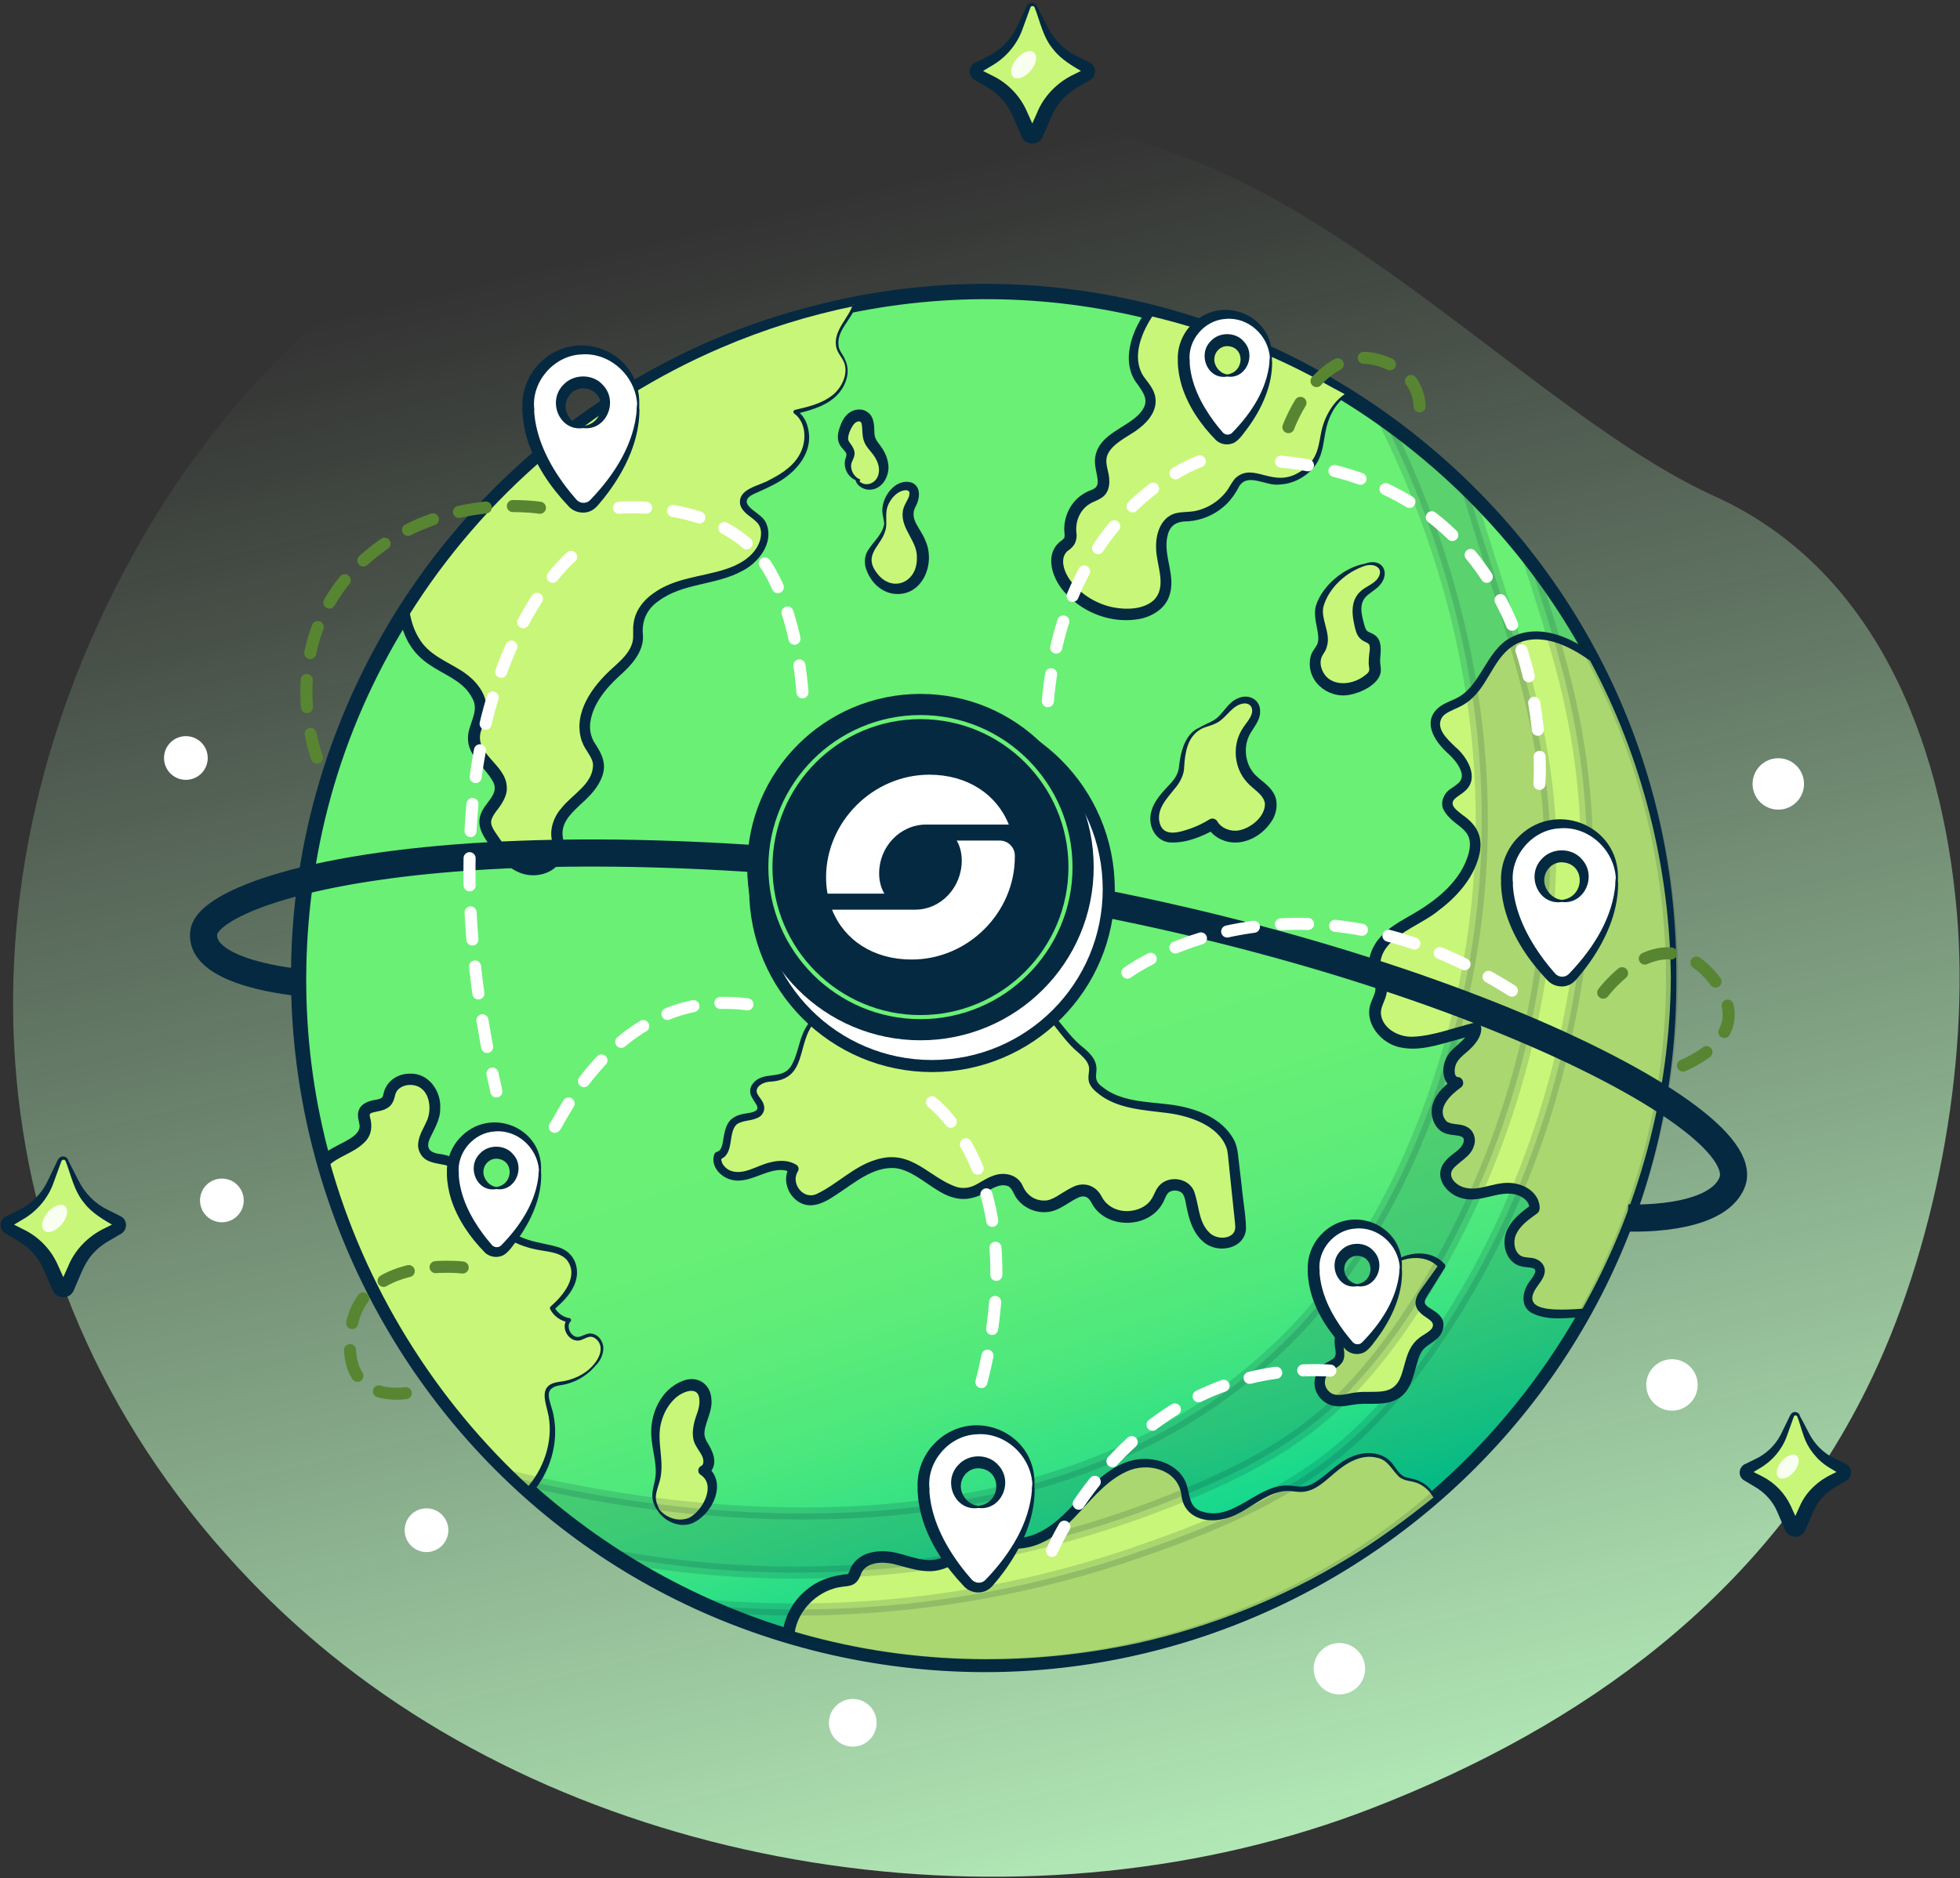
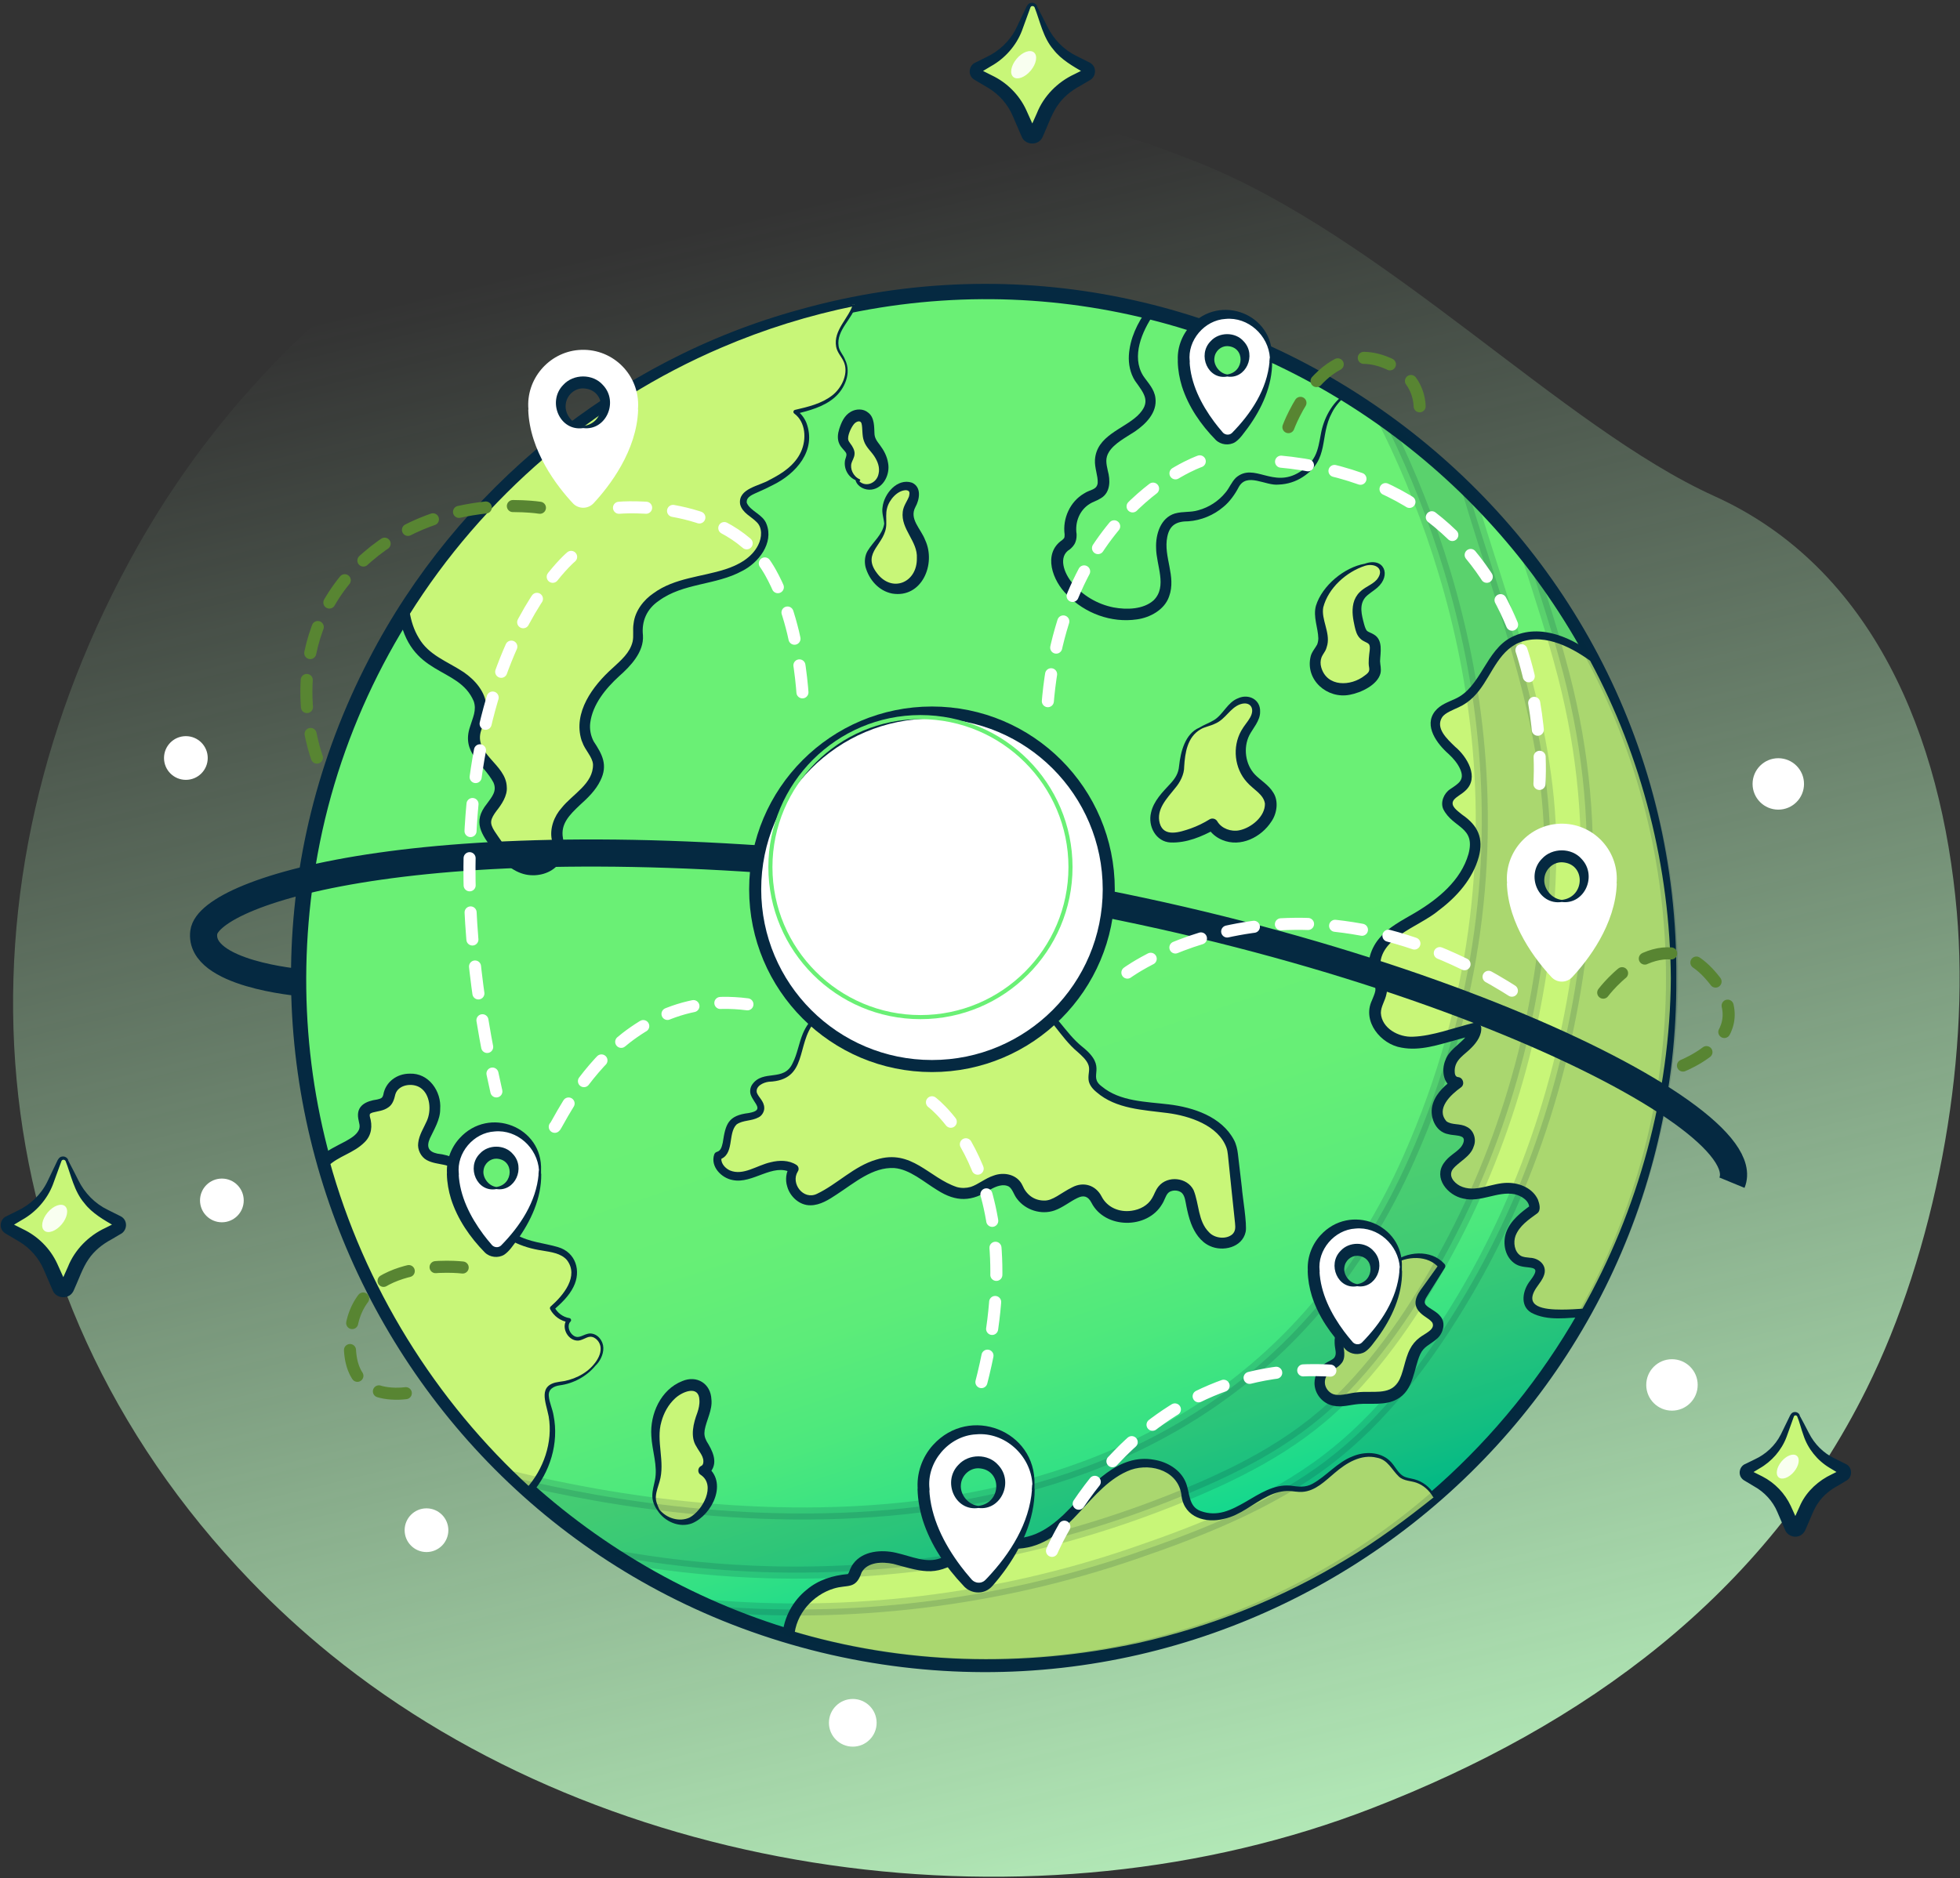
<svg xmlns="http://www.w3.org/2000/svg" width="650" height="623" viewBox="0 0 650 623" fill="none">
  <rect x="0" y="0" width="650" height="623" fill="#333333" stroke="none" />
  <path d="M109.621 548.77C202.191 623.93 343.701 643.03 455.161 599.75C525.441 572.47 584.941 529.32 619.041 460.69C641.561 415.38 653.401 353.62 648.951 302.53C643.871 244.22 621.041 188.31 568.521 164.56C517.951 141.69 458.761 78.07 396.571 53.59C367.111 41.99 340.551 34.9 309.011 33.2C280.691 31.67 252.151 34.48 224.691 41.48C154.951 59.25 86.921 108.13 45.621 181.3C-17.419 292.95 -10.789 426.84 83.031 524.34C91.461 533.09 100.341 541.23 109.621 548.77Z" fill="url(#paint0_linear_459_1862)" />
  <path d="M282.81 579.39C287.179 579.39 290.72 575.848 290.72 571.48C290.72 567.111 287.179 563.57 282.81 563.57C278.442 563.57 274.9 567.111 274.9 571.48C274.9 575.848 278.442 579.39 282.81 579.39Z" fill="white" />
  <path d="M589.741 268.57C594.452 268.57 598.271 264.751 598.271 260.04C598.271 255.329 594.452 251.51 589.741 251.51C585.03 251.51 581.211 255.329 581.211 260.04C581.211 264.751 585.03 268.57 589.741 268.57Z" fill="white" />
-   <path d="M444.19 562.07C448.901 562.07 452.72 558.251 452.72 553.54C452.72 548.829 448.901 545.01 444.19 545.01C439.479 545.01 435.66 548.829 435.66 553.54C435.66 558.251 439.479 562.07 444.19 562.07Z" fill="white" />
  <path d="M554.48 467.93C559.191 467.93 563.01 464.111 563.01 459.4C563.01 454.689 559.191 450.87 554.48 450.87C549.769 450.87 545.95 454.689 545.95 459.4C545.95 464.111 549.769 467.93 554.48 467.93Z" fill="white" />
  <path d="M141.44 514.84C145.444 514.84 148.69 511.594 148.69 507.59C148.69 503.586 145.444 500.34 141.44 500.34C137.436 500.34 134.19 503.586 134.19 507.59C134.19 511.594 137.436 514.84 141.44 514.84Z" fill="white" />
  <path d="M61.641 258.69C65.645 258.69 68.891 255.444 68.891 251.44C68.891 247.436 65.645 244.19 61.641 244.19C57.637 244.19 54.391 247.436 54.391 251.44C54.391 255.444 57.637 258.69 61.641 258.69Z" fill="white" />
  <path d="M73.581 405.45C77.585 405.45 80.831 402.204 80.831 398.2C80.831 394.196 77.585 390.95 73.581 390.95C69.577 390.95 66.331 394.196 66.331 398.2C66.331 402.204 69.577 405.45 73.581 405.45Z" fill="white" />
  <path d="M554.481 324.53C554.481 364.81 544.021 402.64 525.671 435.47C512.681 458.7 495.751 479.43 475.761 496.74C435.831 531.31 383.751 552.23 326.781 552.23C304.071 552.23 282.141 548.91 261.451 542.72C229.181 533.07 199.921 516.46 175.401 494.62C173.751 493.15 172.121 491.66 170.521 490.14C140.761 462.06 118.571 426.04 107.331 385.47C101.951 366.08 99.081 345.64 99.081 324.53C99.081 279.93 111.901 238.32 134.061 203.2C167.021 150.96 220.641 113.05 283.451 100.95C297.471 98.25 311.961 96.83 326.781 96.83C345.661 96.83 363.991 99.13 381.531 103.46C404.731 109.18 426.521 118.47 446.301 130.7H446.311C450.531 133.31 454.661 136.04 458.691 138.92C487.641 159.52 511.571 186.73 528.271 218.36C545.011 250.06 554.481 286.19 554.481 324.53Z" fill="url(#paint1_linear_459_1862)" />
  <path d="M555.921 324.53C556.721 473.5 416.821 583.07 272.281 548.14C127.671 513 53.791 350.72 122.371 218.62C151.431 162.34 204.191 119.28 265.361 102.64C410.971 61.97 557.091 172.68 555.921 324.53ZM552.961 324.53C552.221 171.77 402.821 63.52 257.841 110.2C176.931 135.98 116.351 207.02 104.061 291.1C80.471 450.97 227.021 582.85 383.541 542.66C482.511 517.27 552.951 426.58 552.961 324.53Z" fill="#052941" />
  <path d="M475.761 496.74C435.831 531.31 383.751 552.23 326.781 552.23C304.071 552.23 282.141 548.91 261.451 542.72C261.571 540.99 261.921 539.28 262.501 537.64C265.091 530.37 272.181 524.93 279.871 524.29C280.751 524.22 281.711 524.18 282.411 523.64C283.201 523.02 283.431 521.94 283.841 521.02C285.771 516.64 291.731 515.84 296.411 516.85C301.091 517.86 305.751 520.03 310.461 519.17C315.491 518.26 319.341 514.1 324.231 512.62C329.201 511.12 334.601 512.56 339.731 511.73C346.871 510.57 352.531 505.22 357.441 499.91C362.361 494.59 367.311 488.83 374.101 486.33C380.891 483.82 390.091 486.13 392.361 493.01C392.991 494.92 393.041 497.02 393.911 498.83C396.631 504.46 405.011 503.88 410.521 500.92C416.021 497.95 421.261 493.35 427.511 493.67C428.951 493.74 430.381 494.08 431.821 494.01C435.261 493.85 438.121 491.43 440.741 489.19C443.591 486.75 446.601 484.34 450.181 483.2C453.751 482.07 458.051 482.47 460.701 485.13C462.291 486.73 463.221 489.04 465.221 490.1C466.371 490.71 467.721 490.81 468.981 491.13C471.931 491.88 474.381 494.04 475.761 496.74Z" fill="#C8F678" />
  <path d="M476.111 496.76C449.421 520.84 416.681 538.23 381.821 547.02C342.301 557.17 300.001 556.17 260.891 544.6C259.991 544.34 259.431 543.48 259.491 542.58C259.841 536.66 262.941 530.97 267.571 527.3C271.361 524.08 276.291 522.56 281.121 522.15C281.231 522.1 281.201 522.11 281.241 522.08C281.671 521.5 281.741 520.8 282.291 519.81L282.601 519.23L282.981 518.69C286.191 514.39 292.351 514 297.061 515.06C299.841 515.69 302.381 516.61 304.841 517.12C307.321 517.64 309.631 517.72 311.821 516.9C314.061 516.12 316.221 514.65 318.621 513.25C321.041 511.78 323.981 510.52 326.861 510.28C329.791 509.97 332.551 510.22 335.161 510.25C343.211 510.75 349.421 505.98 354.871 500.29C362.011 492.68 370.901 482.01 382.781 484.23C387.071 484.92 391.541 487.51 393.251 491.77C394.681 495.26 394.041 499.71 398.171 501.23C409.191 505.3 417.011 491.86 427.881 492.8C430.611 493.16 432.871 493.53 435.301 492.17C439.901 489.64 443.511 485.01 448.641 483.07C452.491 481.46 457.481 481.5 460.741 484.42C462.781 486.19 463.561 489.1 466.171 490C467.341 490.42 468.751 490.5 470.081 491.03C472.711 492.03 475.041 494.13 476.111 496.76ZM475.431 496.7C475.331 496.62 475.231 496.55 475.181 496.46C473.961 494.38 472.041 492.66 469.761 491.85C467.991 491.2 465.501 491.29 463.931 489.82C461.491 487.51 460.281 484.21 456.661 483.55C451.411 482.23 446.491 485.28 442.611 488.61C439.571 491.15 436.251 494.62 431.881 494.88C430.371 494.96 429.001 494.67 427.751 494.6C425.251 494.46 422.761 495.15 420.441 496.32C415.621 498.64 411.341 502.67 405.911 503.82C399.911 505.35 392.901 503.43 391.851 496.42C391.161 488.12 382.081 485.16 375.041 487.55C361.021 492.75 355.261 511.36 339.421 513.55C335.411 514.11 331.061 513.4 327.281 513.84C324.751 514.1 322.661 515.08 320.471 516.39C310.531 523.05 307.151 521.74 296.241 518.76C292.591 518.01 287.681 518.09 285.741 521.58C283.771 527.43 281.131 525.49 276.481 526.95C269.531 529.07 263.861 535.49 263.411 542.86L262.011 540.84C299.351 552.2 339.571 553.26 377.651 544.96C401.861 539.52 425.361 530.08 446.561 517.19C456.551 511.25 466.371 503.95 475.431 496.7Z" fill="#052941" />
  <path d="M218.411 500.9C220.821 504.48 226.021 506.1 229.801 504.01C231.201 503.24 232.331 502.06 233.301 500.79C234.801 498.85 236.021 496.6 236.221 494.15C236.421 491.7 235.431 489.07 233.351 487.79C235.211 487.02 235.431 484.37 234.651 482.51C233.871 480.65 232.421 479.08 231.901 477.13C231.091 474.12 232.641 471.05 233.521 468.06C234.401 465.07 234.181 461.09 231.351 459.78C229.971 459.14 228.331 459.37 226.911 459.89C221.731 461.78 218.491 467.18 217.601 472.62C216.701 478.16 218.791 483.43 218.391 488.78C218.031 493.33 215.291 496.25 218.411 500.9Z" fill="#C8F678" />
  <path d="M218.671 500.73C221.061 503.67 225.331 504.97 228.721 503.38C233.091 500.97 237.481 492.7 232.441 489.27C231.281 488.68 231.301 486.91 232.431 486.33C232.821 486.12 233.011 486.04 233.191 485.44C233.641 483.31 231.951 481.72 230.971 479.87C228.761 476.58 230.021 471.89 231.251 468.65C231.701 467.35 232.051 465.83 231.951 464.47C231.831 459.34 226.291 461.59 223.881 463.86C221.721 465.84 220.141 468.62 219.341 471.61C217.461 477.94 220.681 484.89 218.731 491.45C218.261 493.12 217.651 494.65 217.521 496.2C217.321 497.76 218.051 499.37 218.671 500.73ZM218.101 501.11C217.071 499.73 216.331 497.99 216.331 496.16C216.331 494.34 216.881 492.67 217.181 491.08C218.211 486.26 216.241 481.26 216.001 476.29C215.521 469.07 219.121 460.93 226.251 458.13C231.081 456.08 235.711 458.94 235.931 464.22C236.331 467.68 234.211 471.24 233.691 474.39C233.481 475.8 233.661 476.78 234.331 478.07C236.141 481 238.251 484.87 235.711 488.15C235.271 488.69 234.671 489.14 234.011 489.41L234.251 486.33C241.541 491.48 236.321 502.43 229.531 505.3C225.271 506.93 220.381 504.69 218.101 501.11Z" fill="#052941" />
  <path d="M197.211 452.85C194.541 455.93 190.781 458.05 186.771 458.75C185.081 459.04 183.161 459.19 182.071 460.51C180.651 462.22 181.481 464.76 182.121 466.9C185.031 476.45 182.021 487.23 175.401 494.62C143.191 465.93 119.181 428.23 107.331 385.47C108.571 384.3 109.961 383.29 111.471 382.47C115.681 380.19 121.611 377.96 121.211 373.18C121.091 371.7 120.291 370.17 120.891 368.81C122.031 366.22 126.501 367.43 128.261 365.22C128.931 364.37 129.031 363.21 129.381 362.19C130.901 357.75 137.531 356.7 141.071 359.78C144.611 362.86 145.041 368.49 143.061 372.75C141.641 375.81 139.141 379.33 141.011 382.15C142.741 384.76 146.691 384.2 149.581 385.4C153.801 387.16 155.161 392.28 157.031 396.46C160.861 405.03 169.001 411.53 178.211 413.37C182.061 414.14 186.521 414.39 188.941 417.48C190.921 420.01 190.741 423.72 189.341 426.61C187.941 429.5 185.531 431.76 183.171 433.94C184.231 436.05 186.361 437.59 188.701 437.94C186.571 440.22 189.151 444.73 192.201 444.05C193.291 443.81 194.231 443.09 195.331 442.92C197.511 442.6 199.471 444.72 199.641 446.91C199.821 449.1 198.651 451.19 197.211 452.85Z" fill="#C8F678" />
  <path d="M197.441 453.05C194.541 456.57 190.181 458.93 185.661 459.53C183.591 459.81 181.761 460.83 182.001 463.11C182.171 465.23 183.241 467.38 183.581 469.54C185.411 478.68 182.411 488.44 176.301 495.42C175.861 495.92 175.091 495.97 174.591 495.52C166.361 488.33 158.641 480.56 151.501 472.26C137.201 455.68 125.371 436.95 116.501 416.92C112.071 406.9 108.351 396.55 105.401 385.99C105.191 385.25 105.431 384.49 105.951 384C108.031 381.75 111.911 380.02 114.591 378.58C116.431 377.52 118.191 376.54 119.031 374.76C119.541 373.44 119.081 372.68 118.811 371.04C118.081 366.69 121.481 365.22 125.081 364.72C126.351 364.4 126.831 364.28 127.121 363.12C127.871 358.85 131.651 356.15 135.831 356.15C142.191 355.84 146.451 362.03 145.981 367.93C146.021 371.36 143.911 374.73 142.581 377.59C141.361 380.38 142.051 382.04 145.031 382.67C154.511 383.76 155.411 389.07 158.631 396.47C161.221 402.06 165.811 406.74 171.321 409.61C175.551 412.06 180.411 412.3 185.071 413.69C190.971 415.42 192.831 421.62 190.181 426.88C188.631 430.03 186.081 432.32 183.691 434.48L183.861 433.56C184.771 435.45 186.691 436.89 188.791 437.23C189.341 437.27 189.601 438.02 189.191 438.39C188.011 439.56 188.651 441.94 190.101 442.97C191.991 444.43 193.561 442.37 195.741 442.33C198.241 442.39 200.041 444.77 200.091 447.11C200.141 449.4 198.891 451.71 197.441 453.05ZM196.921 452.6C198.231 451.04 199.291 449.13 199.191 447.17C199.141 445.3 197.541 443.39 195.751 443.42C194.371 443.44 192.771 444.96 191.121 444.67C187.981 444.26 185.991 439.93 188.181 437.46L188.581 438.62C186.001 438.26 183.671 436.62 182.461 434.29C182.301 433.97 182.371 433.59 182.631 433.37C186.881 429.65 192.091 423.31 188.001 417.97C186.011 415.69 182.721 415.33 179.781 414.82C176.531 414.35 173.171 413.4 170.181 411.86C164.141 408.85 159.041 403.87 156.051 397.73C154.551 394.68 153.621 391.57 151.901 389.25C149.531 385.54 145.171 386.78 141.561 384.84C139.601 383.82 138.371 381.29 138.691 379.15C138.961 376.49 140.581 374.06 141.521 371.89C143.151 368.36 142.661 363.01 139.431 360.84C136.831 359.07 132.061 359.73 131.101 363.03C130.761 364.51 130.281 366.26 128.921 367.23C127.191 368.52 125.361 368.56 123.671 369.02C123.051 369.2 122.761 369.41 122.711 369.51C122.631 369.65 122.561 369.79 122.661 370.43C123.561 373.38 123.301 376.58 120.911 378.89C117.261 382.58 112.281 383.42 108.691 386.93L109.241 384.94C120.711 426.54 144.271 464.69 176.191 493.72L174.481 493.82C180.251 487.44 183.421 478.44 181.961 469.85C181.011 464.98 178.181 459.35 185.441 458.37C189.761 457.93 194.221 455.9 196.921 452.6Z" fill="#052941" />
  <path d="M287.861 328.45C279.461 331.07 270.271 334.91 266.931 343.06C264.901 348.01 264.751 354.73 259.851 356.89C257.941 357.73 255.741 357.58 253.711 358.08C251.681 358.58 249.581 360.23 249.851 362.3C250.111 364.28 252.451 365.66 252.311 367.66C252.071 371.13 246.321 369.87 243.571 371.99C240.051 374.7 242.411 382.28 238.111 383.4C237.011 386.6 240.381 389.86 243.751 390.17C247.121 390.48 250.331 388.91 253.511 387.75C256.691 386.59 260.461 385.89 263.291 387.74C260.531 391.6 263.691 398 268.431 398.17C270.781 398.25 272.991 397.08 274.981 395.81C282.311 391.12 289.791 384.23 298.321 385.92C306.901 387.62 313.521 397.82 321.991 395.64C324.501 394.99 326.601 393.3 328.961 392.21C331.311 391.12 334.391 390.75 336.271 392.54C337.241 393.46 337.701 394.79 338.401 395.93C340.581 399.5 345.451 401.14 349.341 399.61C353.591 397.94 357.861 393.05 361.661 395.59C362.951 396.45 363.611 397.96 364.481 399.25C368.901 405.73 380.411 405.01 383.991 398.03C384.561 396.92 384.961 395.69 385.751 394.72C387.781 392.22 392.321 392.53 393.991 395.29C394.621 396.34 394.851 397.57 395.071 398.77C395.881 403.14 396.961 407.86 400.381 410.69C403.801 413.52 410.281 412.76 411.301 408.43C411.561 407.33 411.441 406.18 411.311 405.06C410.481 397.52 409.651 389.97 408.821 382.43C407.881 373.85 397.071 369.04 388.511 367.91C379.951 366.78 370.401 366.79 364.051 360.94C363.321 360.27 362.631 359.49 362.361 358.53C361.981 357.17 362.511 355.73 362.421 354.32C362.241 351.18 359.251 349.11 356.921 347C353.921 344.27 351.681 340.82 348.961 337.82C341.421 329.49 330.321 324.89 319.141 323.85C307.971 322.83 298.581 325.11 287.861 328.45Z" fill="#C8F678" />
  <path d="M287.951 328.75C281.451 330.95 274.641 333.61 270.151 339.01C263.911 346.41 268.071 358.31 254.991 358.83C253.081 359.06 250.451 360.33 251.001 362.49C251.641 364.11 253.381 365.25 253.451 367.47C253.511 368.7 252.681 370.11 251.591 370.63C249.191 371.94 246.421 371.5 244.291 372.98C241.211 376 243.761 383.16 238.441 384.69L239.361 383.83C238.771 385.4 240.171 387.38 242.031 388.24C246.481 390.12 250.981 386.55 255.601 385.53C258.371 384.84 261.561 384.76 264.131 386.42C264.881 386.9 265.071 387.92 264.551 388.64C262.141 392.56 266.411 398.2 270.911 396.02C277.591 392.87 283.171 386.84 290.591 384.67C302.331 380.98 308.061 390.71 317.351 393.77C318.911 394.19 320.441 394.13 321.911 393.72C324.291 392.97 326.801 390.83 329.511 389.96C332.991 388.66 337.411 389.56 339.091 393.23C340.391 396.31 342.941 398.22 346.221 398.24C349.101 398.38 351.791 395.71 355.611 393.83C359.351 391.87 363.361 393.14 365.301 396.84C367.121 400.47 371.141 402.24 375.311 401.62C378.031 401.24 380.651 399.87 382.041 397.49C382.841 396.22 383.081 394.95 384.231 393.53C387.241 389.84 393.741 390.52 395.841 394.8C397.711 399.43 397.261 405.07 400.931 408.73C402.811 410.83 406.701 411.2 408.701 409.42C409.751 408.39 409.731 407.22 409.571 405.67C408.931 400.04 407.821 388.75 407.221 383.12C407.111 382.23 407.021 381.5 406.731 380.69C404.001 373.27 394.481 370.16 387.191 369.21C379.241 368.17 370.121 367.89 363.701 362.33C362.411 361.29 361.121 359.83 360.991 358.06C360.821 355.96 361.651 354.64 360.791 352.86C360.151 351.46 358.801 350.22 357.411 348.98C354.481 346.56 352.101 343.33 349.771 340.38C340.511 328.51 324.721 323.45 309.991 324.32C302.551 324.65 295.071 326.8 287.951 328.75ZM287.751 328.1C294.941 325.78 302.321 323.7 309.951 323.15C325.131 321.95 341.541 326.94 351.411 339.08C353.831 342 355.991 344.89 358.961 347.26C367.731 354.25 360.461 356.75 365.401 360.4C371.421 365.42 380.081 365.43 387.581 366.34C395.741 367.32 405.101 370.38 409.231 378.15C409.971 379.52 410.351 381.24 410.531 382.75L411.851 394.01C411.981 396.49 413.661 406.26 413.091 408.66C411.941 413.87 405.441 415.3 401.211 413.3C398.111 411.91 396.121 408.81 395.001 405.86C394.271 403.93 393.821 401.99 393.441 400.09C393.131 398.58 392.981 396.81 392.031 395.81C390.941 394.64 388.321 394.55 387.241 395.91C386.561 396.68 386.121 398.35 385.401 399.41C380.511 407.83 366.401 407.72 361.941 398.92C360.831 396.81 359.381 396.36 357.311 397.39C354.941 398.49 352.451 400.58 349.681 401.54C345.291 403.06 340.131 401.42 337.331 397.74C336.171 396.3 335.861 394.5 334.601 393.62C332.691 392.57 330.331 393.52 328.471 394.56C322.321 398.65 317.151 398.82 310.821 394.77C306.311 392.03 301.721 387.88 296.591 387.46C289.411 387.05 283.321 392.43 277.421 396.25C275.001 397.86 272.021 399.81 268.781 399.81C265.151 399.89 261.971 396.91 261.071 393.6C260.381 391.45 260.591 388.82 262.031 386.79L262.451 389.01C256.351 385.63 249.611 392.85 242.981 391.44C239.221 390.77 235.511 386.95 236.861 382.94C237.011 382.5 237.361 382.19 237.781 382.08C239.091 381.7 239.381 380.35 239.691 379.03C240.631 372.93 241.381 370.04 248.291 369.21C253.731 368.26 250.071 366.2 248.961 363.11C248.591 362.01 248.811 360.63 249.491 359.7C253.101 354.63 259.981 358.99 262.861 352.68C264.441 349.62 264.911 346.03 266.281 342.79C269.941 334.16 279.601 330.69 287.751 328.1Z" fill="#052941" />
  <path d="M461.7 419.32C466.57 415.7 474.29 415.34 478.19 419.99C476.23 422.92 474.27 425.85 472.3 428.77C471.57 429.86 470.8 431.09 471 432.39C471.44 435.37 476.23 435.92 476.93 438.86C477.29 440.4 476.31 441.96 475.09 442.97C473.87 443.98 472.4 444.66 471.24 445.74C466.83 449.8 468.18 457.89 463.5 461.64C459.84 464.57 454.53 463.3 449.88 463.84C447.14 464.16 444.32 465.15 441.71 464.26C439.65 463.56 438.05 461.66 437.71 459.51C437.38 457.36 438.33 455.06 440.08 453.77C441.4 452.8 443.17 452.31 443.97 450.88C444.88 449.24 444.06 447.23 443.95 445.36C443.6 439.49 449.86 436.4 452.79 432.13C455.84 427.69 457.14 422.71 461.7 419.32Z" fill="#C8F678" />
  <path d="M461.511 419.07C466.301 415.05 474.571 414.28 479.041 419.27C479.371 419.64 479.401 420.16 479.151 420.56C479.151 420.57 474.841 427.42 474.831 427.45L473.761 429.16C473.091 430.35 471.871 431.67 472.871 432.88C473.891 434.04 476.451 434.99 477.661 436.62C479.691 438.94 478.491 442.59 476.291 444.3C474.061 446.15 472.161 446.68 471.001 449.21C468.801 454.02 468.911 461.18 463.271 464.16C459.391 466.32 454.411 465.4 450.601 465.74C447.861 465.95 445.071 466.95 442.061 466.28C438.571 465.54 435.921 462.33 435.931 458.76C435.941 456.16 437.291 453.66 439.461 452.27C440.511 451.58 441.761 451.17 442.491 450.39C443.461 449.02 442.671 447.63 442.611 445.6C442.161 439.39 448.521 435.96 451.831 431.93C454.991 427.84 456.901 421.85 461.511 419.07ZM461.921 419.62C457.571 423.04 456.331 428.48 453.281 432.97C450.481 437.2 444.981 439.9 445.321 445.38C445.581 447.16 446.531 450.4 444.831 452.28C443.801 453.58 442.381 454.11 441.231 454.9C440.021 455.74 439.311 457.25 439.371 458.69C439.421 460.54 440.991 462.37 442.821 462.64C445.171 463.03 447.671 462.03 450.251 461.84C455.071 461.28 460.691 462.89 463.571 458.6C465.471 455.69 465.771 450.91 467.621 447.47C468.311 446.09 469.421 444.75 470.701 443.77C472.461 442.36 476.241 440.98 474.961 438.66C473.721 437.13 471.991 436.75 470.411 434.81C467.941 431.62 470.711 428.46 472.551 425.92L477.241 419.36L477.311 420.71C473.751 416.18 466.261 416.53 461.921 419.62Z" fill="#052941" />
  <path d="M554.481 324.53C554.481 364.81 544.021 402.64 525.671 435.47C516.731 436.12 503.871 437.06 507.261 428.17C508.341 425.35 512.041 422.72 510.331 420.23C509.171 418.52 506.581 419.01 504.601 418.44C500.991 417.41 499.731 412.56 501.161 409.09C502.591 405.62 505.791 403.26 508.851 401.09C509.291 396.85 504.23 394 499.971 394.15C495.711 394.31 491.611 396.21 487.351 396.08C483.091 395.95 478.351 392.26 479.641 388.19C480.401 385.8 482.851 384.46 484.761 382.84C486.681 381.22 488.221 378.29 486.661 376.32C485.091 374.31 481.841 375.12 479.521 374.04C476.711 372.74 476.001 368.83 477.201 365.97C478.401 363.12 480.951 361.1 483.391 359.2C479.571 358.88 479.881 352.84 482.511 350.05C485.151 347.26 489.121 345 489.361 341.17C486.001 342.1 482.641 343.02 479.281 343.95C474.421 345.28 469.291 346.63 464.391 345.41C459.501 344.19 455.091 339.43 456.151 334.5C456.661 332.1 458.371 329.87 458.001 327.45C457.781 326.06 456.911 324.88 456.371 323.58C454.761 319.65 456.471 315.02 459.351 311.9C462.231 308.78 466.101 306.81 469.761 304.66C477.721 299.98 485.411 293.7 488.351 284.94C489.441 281.71 489.731 277.87 487.681 275.15C485.031 271.63 478.701 269.44 480.201 265.3C481.031 263 483.99 262.28 485.47 260.32C488.12 256.81 484.831 251.97 481.571 249C478.311 246.04 474.571 241.81 476.491 237.85C477.911 234.91 481.651 234.14 484.501 232.54C491.941 228.34 493.691 217.82 500.861 213.17C505.201 210.34 510.891 210.24 515.851 211.74C520.371 213.1 524.391 215.65 528.271 218.36C545.011 250.06 554.481 286.19 554.481 324.53Z" fill="#C8F678" />
  <path d="M554.791 324.53C555.341 363.31 545.661 402.19 526.871 436.14C526.641 436.56 526.221 436.81 525.771 436.84C519.921 437.09 513.311 438.36 507.801 435.43C503.871 433.08 505.051 427.82 507.461 424.82C512.111 418.78 506.251 421.47 502.711 419.37C499.151 417.25 498.191 412.52 499.491 408.81C500.931 404.77 504.651 401.94 507.861 399.67L507.141 400.9C507.351 398.37 504.611 396.67 502.291 396.14C496.571 395.04 491.041 399 485.181 397.56C480.121 396.51 475.291 390.8 478.851 385.77C480.601 383.28 482.661 382.57 484.391 380.63C485.241 379.66 486.121 377.68 484.751 377.07C483.561 376.5 481.871 376.64 480.361 376.24C475.831 375.49 473.811 369.97 475.231 365.97C476.461 362.27 479.451 359.9 482.251 357.69L483.261 361.08C478.581 360.67 477.851 355.01 479.391 351.55C480.391 348.68 483.581 346.64 485.431 344.7C486.631 343.48 487.401 342.27 487.451 341.04L489.911 343.03L483.071 344.93C477.181 346.51 471.021 348.71 464.761 347.51C457.901 346.41 451.681 338.79 454.971 331.86C455.441 330.69 455.891 329.69 456.061 328.85C456.401 327.48 455.591 326.37 454.951 325.05C452.671 320.6 454.271 315.03 457.271 311.42C460.521 307.45 465.091 305.26 469.271 302.78C476.901 298.25 484.491 292.06 486.991 283.3C489.451 274.16 481.861 274.77 478.651 268.43C477.581 266.1 478.881 263.12 480.901 261.79C483.691 259.91 485.821 258.76 484.271 255.2C483.481 253.36 482.041 251.62 480.431 250.13C476.711 246.88 471.981 240.81 475.931 235.88C477.701 233.7 480.241 232.91 482.531 231.84C491.181 228.03 492.671 215.64 501.351 211.32C510.801 206.53 521.961 211.73 529.371 217.79C546.331 250.55 555.301 287.77 554.791 324.53ZM554.101 324.53C553.861 287.82 544.601 251.22 527.201 218.92L527.571 219.34C520.481 214.22 510.941 209.45 502.571 213.74C495.801 217.56 493.991 226.02 488.531 231.3C487.191 232.64 485.461 233.84 483.761 234.6C481.551 235.63 479.371 236.44 478.321 237.82C475.861 241.52 479.951 245.17 482.581 247.72C486.471 250.94 490.781 257.97 485.921 262.32C484.471 263.67 483.071 264.15 482.071 265.42C480.791 267.36 483.421 268.99 484.901 270.24C490.181 273.85 492.041 278.08 490.421 284.22C488.421 291.57 483.071 297.54 477.191 301.94C470.561 307.63 456.111 311.25 457.881 322.05C458.151 323.11 458.681 323.88 459.191 324.97C459.861 326.22 460.181 328.2 459.821 329.62C459.341 332.07 457.941 333.82 457.941 336.02C458.201 341.1 463.861 344.15 468.591 343.89C475.131 343.68 482.391 340.84 488.811 339.29C489.851 339.01 490.921 339.62 491.201 340.65C491.521 343.24 489.781 345.71 488.131 347.39C485.701 349.97 482.561 351.33 482.421 355.07C482.421 356.1 482.511 357.15 483.521 357.29C485.221 357.4 485.881 359.68 484.531 360.68C481.061 363.17 476.071 367.81 479.711 371.97C481.621 373.3 484.131 372.55 486.401 373.78C488.791 374.88 489.701 378.01 488.731 380.28C487.721 383.71 483.681 385.41 481.811 387.81C480.271 389.99 482.031 392.21 484.121 393.34C489.241 395.93 494.761 392.24 500.201 392.37C504.081 392.42 508.331 394.19 510.041 397.96C510.531 399.33 511.121 401.4 509.841 402.46C506.881 404.61 503.911 406.6 502.601 409.92C501.791 412.1 502.221 415.25 504.301 416.54C505.201 417.06 506.261 417.08 507.401 417.22C510.301 417.32 513.071 419.62 512.121 422.78C511.561 424.52 510.631 425.51 509.931 426.56C504.691 433.67 512.191 434.41 517.931 434.41C520.441 434.41 522.981 434.24 525.541 434.07L524.441 434.77C543.401 401.37 553.851 362.85 554.101 324.53Z" fill="#052941" />
  <path d="M452.631 187.31C454.451 186.83 456.731 186.73 457.871 188.22C459.191 189.94 458.011 192.51 456.341 193.91C454.681 195.31 452.551 196.2 451.271 197.95C449.301 200.66 450.011 204.41 450.851 207.65C451.141 208.77 451.491 209.96 452.371 210.7C453.151 211.36 454.251 211.56 455.021 212.23C456.941 213.93 455.661 217.03 455.761 219.59C455.811 220.83 456.231 222.12 455.811 223.29C455.531 224.09 454.891 224.71 454.241 225.26C450.721 228.18 445.681 229.64 441.461 227.89C437.241 226.14 434.681 220.58 437.001 216.64C437.441 215.89 438.031 215.22 438.331 214.4C440.151 209.5 435.581 204.95 438.261 199.27C440.981 193.54 446.511 188.93 452.631 187.31Z" fill="#C8F678" />
  <path d="M452.551 187.01C458.991 184.65 461.531 190.82 456.741 194.95C455.481 196.06 453.761 197.02 452.751 198.19C450.691 200.71 451.551 203.92 452.381 207.04C452.681 208.17 453.051 209.08 453.451 209.35C453.791 209.65 454.931 210.03 455.531 210.42C458.811 212.25 457.751 216.55 457.671 219.36C457.721 220.58 458.131 221.83 457.821 223.32C456.861 227.21 451.301 229.8 447.661 230.46C440.201 231.95 432.831 225.63 434.631 217.85C434.941 216.35 436.171 215 436.811 213.8C437.071 213.13 437.181 212.47 437.201 211.76C437.121 208.28 435.411 204.57 436.401 200.96C438.471 194.22 445.861 188.18 452.551 187.01ZM452.731 187.67C446.461 189.69 440.491 195.07 438.831 201.48C438.111 205.38 441.101 209.68 440.201 213.85C440.051 214.49 439.771 215.47 439.431 216C438.911 216.9 438.551 217.32 438.241 218.1C437.871 219.15 437.851 220.24 438.161 221.36C440.031 227.93 447.951 227.77 452.601 224.08C453.671 223.26 454.311 222.81 454.041 221.37C453.691 219.74 454.061 217.13 454.241 215.71C454.301 214.94 454.361 214.2 453.961 213.67C453.291 212.98 452.111 212.84 451.141 211.87C449.941 210.72 449.581 209.23 449.261 207.83C448.751 205.47 448.201 202.87 448.851 200.11C449.171 198.75 449.911 197.4 450.921 196.42C452.721 194.61 454.961 194.07 456.591 192.28C459.411 188.8 456.171 186.67 452.731 187.67Z" fill="#052941" />
  <path d="M397.901 241.64C399.761 240.61 401.911 240.13 403.671 238.93C405.741 237.53 407.071 235.27 409.021 233.71C410.971 232.15 414.151 231.49 415.771 233.39C416.881 234.71 416.741 236.71 416.031 238.28C415.321 239.85 414.151 241.16 413.261 242.64C410.371 247.48 411.051 254.21 414.941 258.29C417.131 260.59 420.311 262.25 421.221 265.3C422.071 268.16 420.531 271.24 418.451 273.39C416.251 275.67 413.291 277.34 410.131 277.52C406.971 277.7 403.631 276.2 402.091 273.43C399.041 275.27 395.691 276.63 392.221 277.44C390.091 277.94 387.741 278.2 385.831 277.13C383.201 275.65 382.411 272.05 383.241 269.15C384.071 266.25 386.131 263.88 388.131 261.62C392.571 256.61 391.351 256.21 392.371 250.47C393.001 246.85 394.521 243.51 397.901 241.64Z" fill="#C8F678" />
  <path d="M397.741 241.37C399.311 240.4 401.051 239.81 402.511 238.92C405.611 237.11 407.031 232.97 410.591 231.62C414.061 230.03 418.091 232.04 417.891 236.13C417.941 239.06 415.401 241.75 414.331 243.88C412.241 248.03 412.981 253.58 416.191 256.94C417.891 258.73 420.751 260.38 422.211 262.84C424.151 265.71 423.441 269.93 421.651 272.49C418.291 277.73 411.431 281.17 405.371 278.64C403.371 277.83 401.531 276.36 400.441 274.34L403.071 275.04C398.501 277.54 393.561 279.64 388.241 279.47C383.321 279.25 380.611 274.03 381.721 269.57C382.561 265.69 385.611 262.67 388.071 260.02C389.701 258.25 390.811 256.6 391.021 254.12C391.511 249.45 393.001 243.37 397.741 241.37ZM398.081 241.97C393.761 244.52 392.991 249.68 392.711 254.33C392.741 256.84 391.341 259.56 389.721 261.43C386.971 264.89 383.351 268.48 384.611 273.09C385.961 277.84 391.261 276.06 394.901 274.81C397.071 274.03 399.151 273.02 401.101 271.81C402.011 271.24 403.221 271.57 403.731 272.51C405.131 274.86 408.311 275.99 411.011 275.42C414.981 274.61 419.601 270.82 419.491 266.56C419.051 263.47 415.671 261.93 413.511 259.44C409.371 254.89 408.631 247.79 411.611 242.44C412.611 240.64 413.871 239.35 414.591 238C416.301 234.99 414.601 232.5 411.321 233.61C407.941 234.8 406.451 238.53 403.081 239.99C401.441 240.84 399.411 241.11 398.081 241.97Z" fill="#052941" />
-   <path d="M446.301 130.7C442.901 133.49 440.351 137.35 439.241 141.63C438.481 144.6 438.361 147.74 437.271 150.61C434.961 156.73 427.911 160.66 421.481 159.4C418.011 158.72 414.091 156.84 411.281 158.98C410.131 159.85 409.501 161.21 408.761 162.45C405.781 167.43 400.311 170.83 394.521 171.32C392.961 171.46 391.341 171.4 389.871 171.94C385.321 173.62 384.591 179.76 385.431 184.53C386.271 189.3 387.821 194.56 385.301 198.7C383.271 202.03 379.131 203.48 375.231 203.76C366.691 204.37 357.971 200.23 353.051 193.22C350.651 189.8 349.321 184.68 352.291 181.74C353.081 180.96 354.131 180.4 354.661 179.42C355.281 178.26 355.021 176.86 354.961 175.55C354.781 171.18 357.391 166.83 361.331 164.93C362.611 164.31 364.061 163.89 364.991 162.83C367.331 160.17 364.861 156.1 365.021 152.56C365.231 147.87 369.961 144.92 373.991 142.52C378.031 140.12 382.431 136.28 381.451 131.69C380.891 129.09 378.721 127.19 377.411 124.88C374.941 120.51 375.761 114.98 377.681 110.35C378.681 107.91 379.981 105.6 381.531 103.46C404.731 109.18 426.521 118.47 446.301 130.7Z" fill="#C8F678" />
  <path d="M446.631 130.65C444.821 132.62 442.891 134.5 441.701 136.94C437.511 144.69 441.011 152.44 432.041 158.22C429.711 159.75 426.941 160.64 424.091 160.74C419.691 161.26 413.521 156.53 410.781 161.62C409.591 163.92 407.801 166.46 405.701 168.16C402.481 170.91 398.331 172.62 394.101 172.92C390.301 172.92 387.901 174.04 387.101 178.11C385.761 184.66 390.171 191.19 387.711 197.85C386.201 202.32 381.301 204.89 377.041 205.46C368.561 206.7 359.801 203.47 353.891 197.33C349.131 192.79 345.651 183.62 352.281 179.13C353.111 178.37 353.031 178.37 353.061 177.26C352.351 172 354.861 166.41 359.481 163.71C361.551 162.32 363.721 162.59 364.031 160.23C364.171 157.88 362.971 155.27 363.121 152.54C363.651 144.55 372.341 142.44 377.211 137.93C381.951 133.35 379.531 130.7 376.401 126.31C374.791 123.77 374.211 120.71 374.371 117.88C374.721 112.24 377.201 107.13 380.451 102.66C380.781 102.22 381.331 102.04 381.841 102.17C387.571 103.65 393.241 105.33 398.821 107.28C411.361 111.63 423.531 117.12 435.111 123.59C438.711 125.67 443.321 128.19 446.631 130.65ZM445.951 130.74C443.781 129.59 440.591 127.9 438.461 126.65C436.531 125.59 432.631 123.56 430.661 122.58C414.941 114.74 398.291 108.81 381.201 104.77L382.611 104.26C378.721 109.92 375.151 118.21 379.091 124.61C380.581 126.86 382.841 128.99 383.181 132.07C383.791 136.89 379.961 140.68 376.361 143.14C373.411 145.08 369.531 147.06 367.771 149.92C366.491 151.95 366.851 153.76 367.381 156.13C368.221 159.17 368.381 163.37 365.041 165.3C363.551 166.21 362.321 166.52 361.481 167.08C358.021 169.16 356.431 173.22 357.031 177.15C357.051 177.92 357.031 178.87 356.621 179.89C356.201 180.96 355.411 181.71 354.841 182.19C350.731 184.59 352.941 190.23 355.521 193.27C358.951 197.49 363.921 200.43 369.281 201.49C373.681 202.31 379.191 202.16 382.581 199.13C387.221 194.55 383.421 187.49 383.401 181.72C383.231 177.3 384.851 171.8 389.601 170.34C392.491 169.55 394.761 170.06 397.441 169.24C400.931 168.3 404.131 166.2 406.411 163.39C407.671 161.94 408.391 159.9 409.901 158.43C415.961 153.26 422.131 162.14 431.001 156.58C433.121 155.34 434.901 153.51 436.041 151.34C437.171 149.16 437.541 146.58 438.041 143.98C438.941 138.91 441.651 133.67 445.951 130.74Z" fill="#052941" />
  <path d="M279.991 119.49C281.971 123.58 279.841 128.71 276.311 131.59C272.781 134.46 268.191 135.6 263.771 136.67C268.641 140.12 268.481 147.86 265.011 152.71C261.541 157.56 255.831 160.19 250.341 162.54C248.731 163.22 246.911 164.15 246.551 165.86C245.891 168.98 250.231 170.45 252.251 172.91C254.131 175.2 253.891 178.66 252.591 181.33C248.821 189.06 238.941 190.99 230.531 192.78C222.121 194.58 212.311 198.99 211.621 207.56C211.481 209.2 211.721 210.86 211.511 212.49C210.911 217.13 206.951 220.47 203.511 223.63C197.081 229.53 191.231 238.69 195.161 246.49C196.121 248.39 197.611 250.04 198.211 252.08C199.551 256.67 196.021 261.17 192.491 264.4C188.961 267.63 184.861 271.18 184.691 275.96C184.621 278.21 185.451 280.45 185.081 282.66C184.271 287.49 177.911 289.59 173.351 287.82C168.791 286.05 165.741 281.8 163.001 277.75C162.001 276.26 160.961 274.66 160.921 272.86C160.841 268.99 165.251 266.4 165.981 262.6C167.221 256.17 157.851 252.21 157.211 245.69C156.851 242.12 159.261 238.82 159.411 235.23C159.591 230.81 156.301 226.97 152.641 224.47C148.971 221.98 144.751 220.31 141.401 217.42C137.171 213.77 134.911 208.71 134.061 203.2C167.021 150.96 220.641 113.05 283.451 100.95C282.761 103.31 281.171 105.39 279.831 107.5C278.251 109.99 276.941 113.05 277.951 115.82C278.431 117.14 279.381 118.23 279.991 119.49Z" fill="#C8F678" />
  <path d="M280.271 119.35C282.431 123.76 280.141 129.03 276.611 132C273.011 135.01 268.351 136.2 263.931 137.32L264.161 136.11C265.631 137.13 266.761 138.62 267.431 140.26C270.871 149.44 263.991 157.18 256.181 160.96C254.691 161.74 253.171 162.45 251.651 163.12C250.031 163.9 247.321 164.67 247.661 166.82C248.831 169.57 253.011 170.61 254.191 173.81C256.691 180.14 251.521 186.7 246.121 189.4C237.451 194.16 226.621 193.33 218.531 199.26C214.481 201.99 212.721 206.07 213.221 210.74C213.611 216.33 208.981 221.07 205.341 224.29C200.851 228.39 196.541 233.66 195.751 239.72C195.471 241.84 195.881 243.99 196.851 245.88C199.731 250.23 201.671 253.76 199.111 258.93C197.551 262.18 194.901 264.71 192.361 267C188.911 270.27 185.801 273.29 186.701 278.06C187.231 280.81 187.331 284.28 185.291 286.59C182.711 289.76 178.301 290.87 174.421 290.11C169.811 289.15 166.311 285.61 163.631 282.04C159.661 276.73 156.611 272.65 161.491 266.6C163.241 264.21 164.871 262.34 163.641 259.55C160.271 253.27 152.931 249.76 155.881 241.06C156.791 238.03 158.131 235.59 157.101 232.61C152.041 220.68 135.791 224.85 132.261 203.47C163.141 150.87 224.001 109.46 283.981 100.84C282.841 105.8 277.281 109.4 278.111 114.84C278.291 116.4 279.731 117.82 280.271 119.35ZM279.651 119.65C278.941 118.2 277.631 116.86 277.291 115C276.311 109.48 281.491 105.62 282.921 100.8L283.551 101.49C268.381 104.56 253.541 109.18 239.341 115.27C196.741 133.43 160.101 164.92 135.581 204.17L135.841 202.93C136.331 206 137.281 208.98 138.851 211.56C142.151 217.36 148.271 219.33 153.761 222.96C157.541 225.56 161.011 229.47 161.321 234.32C161.511 237.01 160.311 239.91 159.611 242.17C156.841 250.09 167.861 253.44 168.061 261.05C168.341 263.99 166.211 267.02 164.691 268.93C163.731 270.21 163.021 271.38 162.901 272.39C162.761 273.35 163.201 274.46 164.031 275.75C167.261 280.49 170.911 286.56 177.191 286.5C179.901 286.43 182.591 284.88 183.121 282.72C183.451 281.67 183.231 280.25 183.001 278.55C182.231 274.84 183.791 270.7 186.251 267.99C189.881 263.41 196.811 259.98 196.661 253.53C196.481 251.07 193.971 248.74 193.131 246.24L192.861 245.58C189.961 236.36 196.601 227.5 203.031 221.72C206.001 218.98 208.901 216.55 209.791 212.85C210.221 210.95 209.761 208.82 210.121 206.81C210.601 202.59 213.521 198.93 216.771 196.75C223.741 191.68 232.601 191.4 240.531 188.84C244.881 187.45 249.321 185.01 251.401 180.87C252.741 178.31 252.891 174.93 250.841 173.1C249.191 171.39 246.141 170.11 245.451 167.27C244.631 161.98 252.041 161.18 255.281 159.14C259.521 157.01 263.681 154.22 265.651 149.82C267.511 145.72 267.231 139.98 263.401 137.18C263.091 136.97 263.021 136.53 263.241 136.23C263.341 136.09 263.481 136 263.631 135.97C267.961 134.96 272.441 133.93 275.981 131.17C279.251 128.65 281.681 123.51 279.651 119.65Z" fill="#052941" />
  <path d="M293.551 173.77C293.621 172.74 293.381 171.71 293.301 170.68C293.041 167.15 295.011 163.55 298.121 161.86C299.501 161.11 301.401 160.81 302.491 161.93C303.411 162.88 303.321 164.43 302.841 165.67C302.361 166.91 301.581 168.02 301.271 169.3C300.411 172.81 303.171 176.02 304.731 179.28C306.811 183.63 306.571 189.33 303.221 192.79C298.731 197.43 292.391 195.27 289.491 190.56C284.431 182.34 293.041 180.87 293.551 173.77Z" fill="#C8F678" />
  <path d="M293.241 173.74C293.101 171.97 292.361 170.11 292.681 168.25C293.171 163.82 297.511 158.5 302.441 160.11C305.781 161.62 304.901 165.85 303.571 168.2C301.461 172.17 305.341 175.31 306.811 179.13C310.531 187.07 305.711 198.53 295.871 196.89C291.401 196.01 288.231 192.31 287.041 188.11C286.621 186.33 286.781 184.35 287.721 182.76C289.661 179.55 292.641 177.41 293.241 173.74ZM293.921 173.79C293.921 180.61 285.521 183.1 290.781 190.06C295.751 196.8 304.221 193.31 304.061 185.15C304.401 179.56 298.671 175.55 299.381 169.76C299.591 167.76 300.951 166.15 301.481 164.58C301.721 163.45 301.751 162.75 300.511 162.6C297.671 162.6 294.901 165.73 294.191 168.54C293.711 170.22 293.971 172.13 293.921 173.79Z" fill="#052941" />
  <path d="M285.02 159.28C282.37 158.6 280.62 155.51 281.4 152.89C281.64 152.08 282.1 151.29 282.05 150.44C281.96 148.97 280.46 148.02 279.87 146.67C279.24 145.25 279.69 143.61 280.26 142.17C280.77 140.87 281.42 139.55 282.51 138.67C283.6 137.79 285.24 137.45 286.42 138.22C288.6 139.64 287.54 143.04 288.31 145.53C288.75 146.95 289.83 148.07 290.72 149.27C292.07 151.09 293.08 153.26 293.07 155.52C293.06 157.79 291.89 160.12 289.84 161.09C287.79 162.06 284.95 161.25 284.07 159.17" fill="#C8F678" />
  <path d="M284.951 159.59C282.181 159.24 279.901 156.4 280.171 153.23C280.231 152.05 281.011 151.11 280.581 150.25C280.021 149.3 278.921 148.53 278.341 147.22C277.601 145.62 277.831 143.85 278.311 142.32C279.031 140.09 279.981 137.82 282.181 136.57C283.901 135.58 286.331 135.49 287.951 136.9C290.041 138.47 289.901 141.78 289.991 143.63C290.021 145.38 290.831 146.32 291.841 147.68C293.131 149.4 294.161 151.34 294.511 153.54C295.241 157.23 293.091 161.88 289.041 162.4C286.861 162.7 284.351 161.48 283.721 159.32C283.591 158.91 284.181 158.66 284.401 159.01C286.661 162.05 290.761 160.42 291.361 157.17C291.861 155.12 291.081 153.07 289.931 151.32C288.811 149.62 287.201 148.35 286.501 146.27C285.831 144.52 286.101 141.91 285.731 140.56C285.391 139.16 283.841 139.87 283.181 140.7C282.271 141.78 280.941 144.59 281.331 145.98C281.411 146.29 281.681 146.71 282.061 147.22C282.681 147.99 283.581 149.49 283.381 150.76C283.311 151.79 282.601 152.86 282.391 153.61C281.841 155.46 282.911 158.02 285.091 158.98C285.441 159.1 285.301 159.65 284.951 159.59Z" fill="#052941" />
  <path opacity="0.15" d="M203.88 516.23C218.84 518.91 233.97 520.65 249.22 521.33C296.56 523.44 343.81 515.35 387.87 497.94C408.63 489.73 428.67 480.03 444.7 464.16C459.97 449.04 472.07 430.21 481.97 411.24C502.18 372.53 513.34 328.56 514.12 284.91C514.89 242.03 498.75 202.92 486.82 162.59C478.1 153.98 468.71 146.04 458.7 138.92C483.48 188.06 513.5 279.85 467.28 384.16C401.72 532.11 229.72 504.62 170.53 490.14C172.13 491.66 173.76 493.15 175.41 494.62C184.29 502.54 193.82 509.77 203.88 516.23Z" fill="#052941" stroke="#052941" stroke-width="4" stroke-miterlimit="10" stroke-linecap="round" stroke-linejoin="round" />
  <path opacity="0.15" d="M528.271 218.36C522.071 206.63 514.881 195.5 506.811 185.1C510.981 197.91 515.121 210.72 518.511 223.76C525.241 249.68 527.671 275.86 525.481 302.56C521.721 348.35 507.701 393.82 483.691 433.08C472.001 452.2 458.081 470.52 440.181 484.21C421.301 498.65 398.191 507.73 375.871 515.37C330.491 530.91 281.911 536.78 234.141 532.56C242.971 536.5 252.091 539.91 261.471 542.72C282.161 548.91 304.091 552.23 326.801 552.23C383.771 552.23 435.851 531.31 475.781 496.74C495.771 479.43 512.701 458.7 525.691 435.47C544.041 402.64 554.501 364.81 554.501 324.53C554.481 286.19 545.011 250.06 528.271 218.36Z" fill="#052941" stroke="#052941" stroke-width="4" stroke-miterlimit="10" stroke-linecap="round" stroke-linejoin="round" />
  <path d="M596.44 469.66L599.07 475.93C600.75 479.93 603.73 483.24 607.54 485.32L611.31 487.38C612.11 487.82 612.11 488.97 611.31 489.41L607.38 491.56C603.67 493.59 600.74 496.78 599.04 500.65L596.43 506.58C596.02 507.5 594.72 507.5 594.31 506.58L591.7 500.65C590 496.78 587.07 493.59 583.36 491.56L579.43 489.41C578.63 488.97 578.63 487.82 579.43 487.38L583.2 485.32C587.01 483.24 589.99 479.93 591.67 475.93L594.3 469.66C594.7 468.71 596.05 468.71 596.44 469.66Z" fill="#C8F678" />
  <path d="M596.8 469.5C597.86 471.43 598.88 473.39 599.88 475.35C601.74 479.04 604.74 482.05 608.44 483.8C609.15 484.17 611.77 485.4 612.43 485.79C614.3 486.88 614.36 489.81 612.56 491L609.55 492.81C606.96 494.19 604.57 496.11 602.94 498.57C601.78 500.21 601.02 502.14 600.23 504L598.93 507.02C598.51 508.25 597.54 509.35 596.25 509.64C594.62 510.12 592.59 509.09 592.01 507.56L589.42 501.53C587.92 497.93 585.12 494.93 581.71 493.04L578.88 491.35C578.49 491.11 578.08 490.91 577.72 490.5C576.27 488.98 576.92 486.31 578.87 485.59L581.83 484.14C585.59 482.42 588.7 479.54 590.58 475.84C591.3 474.37 592.74 471.4 593.46 469.93C593.67 469.39 594.2 468.5 594.94 468.43C595.74 468.24 596.61 468.74 596.86 469.47L596.8 469.5ZM596.01 469.84C595.85 469.54 595.5 469.43 595.23 469.54C594.94 469.65 594.93 469.82 594.7 470.45C594.16 472.01 593.04 475.12 592.47 476.68C590.83 481.05 587.52 484.84 583.46 487.12L580.64 488.83L580.46 488.94L580.37 488.99C580.33 489.01 580.31 489.03 580.34 489.01C580.76 488.8 580.86 488.23 580.55 487.87C580.51 487.81 580.37 487.71 580.4 487.73L580.77 487.91C581.36 488.21 583.94 489.49 584.46 489.76C588.56 491.86 591.93 495.36 593.88 499.54C594.82 501.56 595.7 503.54 596.6 505.56C596.2 504.56 594.61 504.53 594.18 505.56C594.17 505.58 594.23 505.46 594.25 505.41L594.42 505.03C595.24 503.2 596.33 500.76 597.17 498.95C599.29 494.54 603.13 491.09 607.51 489.04C608.16 488.7 609.44 488.08 610.09 487.75C610.18 487.71 610.44 487.56 610.27 487.67C609.76 488.05 609.87 488.84 610.37 489.07L610.28 489.02L609.57 488.6L606.75 486.9C602.7 484.48 599.53 480.56 598.09 476.1C597.34 474.09 596.79 471.67 596.01 469.84Z" fill="#052941" />
  <path d="M594.931 488.217C596.588 486.241 597.013 483.868 595.879 482.916C594.744 481.965 592.482 482.796 590.824 484.772C589.167 486.749 588.743 489.122 589.877 490.073C591.011 491.024 593.274 490.193 594.931 488.217Z" fill="#F9FFF0" />
  <path d="M22.19 384.97L25.19 392.12C27.1 396.68 30.51 400.45 34.85 402.83L39.15 405.18C40.06 405.68 40.06 406.99 39.15 407.49L34.67 409.94C30.45 412.25 27.1 415.89 25.16 420.3L22.19 427.06C21.73 428.11 20.24 428.11 19.78 427.06L16.81 420.3C14.87 415.89 11.53 412.25 7.3 409.94L2.82 407.49C1.91 406.99 1.91 405.68 2.82 405.18L7.12 402.83C11.46 400.46 14.86 396.68 16.78 392.12L19.78 384.97C20.21 383.89 21.74 383.89 22.19 384.97Z" fill="#C8F678" />
  <path d="M22.55 384.82C23.73 387.04 24.86 389.28 25.99 391.52C28.08 395.78 31.51 399.28 35.75 401.32L39.11 403L39.95 403.42L40.05 403.47C42.53 404.76 42.27 408.33 39.83 409.44C39.12 409.86 37.73 410.68 37 411.11C34 412.7 31.23 414.91 29.34 417.74C27.4 420.55 26.15 424.31 24.72 427.43C24.53 427.83 24.36 428.33 24.1 428.69C22.52 431.14 18.51 430.71 17.48 428.04L14.51 421.16C12.87 417.3 9.96 413.99 6.35 411.84C5.77 411.5 2.95 409.82 2.32 409.46C1.89 409.2 1.45 408.98 1.06 408.55C-0.4 407.02 0.15 404.3 2.09 403.47L2.3 403.37L5.66 401.7C9.97 399.7 13.53 396.35 15.65 392.08C16.46 390.4 18.08 387 18.89 385.32C19.13 384.71 19.69 383.74 20.52 383.66C21.39 383.45 22.35 383.99 22.63 384.8L22.55 384.82ZM21.76 385.15C21.5 384.6 20.68 384.56 20.41 385.07C20.36 385.16 20.22 385.56 20.13 385.83C19.5 387.6 18.2 391.14 17.55 392.91C15.67 397.84 11.9 402.1 7.29 404.66L4.07 406.59L3.87 406.71L3.77 406.77C3.73 406.79 3.7 406.81 3.73 406.8C4.15 406.6 4.1 406.02 3.79 405.8L4.21 406.01L7.56 407.7C12.54 410.05 16.66 414.15 18.97 419.16C20.03 421.46 21.04 423.73 22.06 426.02C21.71 425.15 20.31 425.12 19.93 426.03C20.56 424.61 21.87 421.72 22.5 420.29C24.76 414.56 29.39 409.89 34.95 407.32L38.12 405.73C37.7 406.05 37.82 406.69 38.21 406.85L38.11 406.79C34.53 404.72 30.55 402.47 28.01 399.15C24.56 395.18 23.56 389.74 21.76 385.15Z" fill="#052941" />
  <path d="M20.468 406.128C22.357 403.877 22.841 401.174 21.55 400.092C20.259 399.009 17.683 399.957 15.795 402.208C13.907 404.459 13.422 407.162 14.713 408.244C16.003 409.327 18.58 408.379 20.468 406.128Z" fill="#F9FFF0" />
  <path d="M343.54 2.27L346.54 9.42C348.45 13.98 351.86 17.75 356.2 20.13L360.5 22.48C361.41 22.98 361.41 24.29 360.5 24.79L356.02 27.24C351.8 29.55 348.45 33.19 346.51 37.6L343.54 44.36C343.08 45.41 341.59 45.41 341.13 44.36L338.16 37.6C336.22 33.19 332.88 29.55 328.65 27.24L324.17 24.79C323.26 24.29 323.26 22.98 324.17 22.48L328.47 20.13C332.81 17.76 336.21 13.98 338.13 9.42L341.13 2.27C341.56 1.19 343.09 1.19 343.54 2.27Z" fill="#C8F678" />
  <path d="M343.9 2.12C345.08 4.34 346.21 6.58 347.34 8.82C349.43 13.08 352.86 16.58 357.1 18.62L360.46 20.3L361.3 20.72L361.4 20.77C363.88 22.06 363.62 25.63 361.18 26.74C360.47 27.16 359.08 27.98 358.35 28.41C355.35 30 352.58 32.21 350.69 35.04C348.75 37.85 347.5 41.61 346.07 44.73C345.88 45.13 345.71 45.63 345.45 45.99C343.87 48.44 339.86 48.01 338.83 45.34L335.86 38.46C334.22 34.6 331.31 31.29 327.7 29.14C327.12 28.8 324.3 27.12 323.67 26.76C323.24 26.5 322.8 26.28 322.41 25.85C320.95 24.32 321.5 21.6 323.44 20.77L323.65 20.67L327.01 19C331.32 17 334.88 13.65 337 9.38C337.81 7.7 339.43 4.3 340.24 2.62C340.48 2.01 341.04 1.04 341.87 0.96C342.74 0.75 343.7 1.29 343.98 2.1L343.9 2.12ZM343.11 2.45C342.85 1.9 342.03 1.86 341.76 2.37C341.71 2.46 341.57 2.86 341.48 3.13C340.85 4.9 339.55 8.44 338.9 10.21C337.02 15.14 333.25 19.4 328.64 21.96L325.42 23.89L325.22 24.01L325.12 24.07C325.08 24.09 325.05 24.11 325.08 24.1C325.5 23.9 325.45 23.32 325.14 23.1L325.56 23.31L328.91 25C333.89 27.35 338.01 31.45 340.32 36.46C341.38 38.76 342.39 41.03 343.41 43.32C343.06 42.45 341.66 42.42 341.28 43.33C341.91 41.91 343.22 39.02 343.85 37.59C346.11 31.86 350.74 27.19 356.3 24.62L359.47 23.03C359.05 23.35 359.17 23.99 359.56 24.15L359.46 24.09C355.88 22.02 351.9 19.77 349.36 16.45C345.91 12.48 344.91 7.04 343.11 2.45Z" fill="#052941" />
  <path d="M341.814 23.431C343.702 21.18 344.187 18.477 342.896 17.395C341.605 16.312 339.028 17.26 337.14 19.511C335.252 21.762 334.768 24.465 336.059 25.547C337.349 26.63 339.926 25.682 341.814 23.431Z" fill="#F9FFF0" />
-   <path d="M99.58 325.93C99.58 325.93 65.78 323.1 67.58 309.27C69.38 295.44 143.1 271.16 302.25 289.63C455.97 307.47 584.1 368.73 574.38 392.32C568.98 405.43 539.78 404 539.78 404" stroke="#052941" stroke-width="9" stroke-miterlimit="10" />
+   <path d="M99.58 325.93C99.58 325.93 65.78 323.1 67.58 309.27C69.38 295.44 143.1 271.16 302.25 289.63C455.97 307.47 584.1 368.73 574.38 392.32" stroke="#052941" stroke-width="9" stroke-miterlimit="10" />
  <path d="M309.07 353.62C341.451 353.62 367.7 327.371 367.7 294.99C367.7 262.61 341.451 236.36 309.07 236.36C276.69 236.36 250.44 262.61 250.44 294.99C250.44 327.371 276.69 353.62 309.07 353.62Z" fill="white" stroke="#052941" stroke-width="4" stroke-miterlimit="10" stroke-linecap="round" stroke-linejoin="round" />
-   <path d="M305.251 345.08C336.98 345.08 362.701 319.359 362.701 287.63C362.701 255.901 336.98 230.18 305.251 230.18C273.522 230.18 247.801 255.901 247.801 287.63C247.801 319.359 273.522 345.08 305.251 345.08Z" fill="#052941" />
  <path d="M305.251 337.39C277.811 337.39 255.491 315.07 255.491 287.63C255.491 260.19 277.811 237.87 305.251 237.87C332.691 237.87 355.011 260.19 355.011 287.63C355.011 315.07 332.691 337.39 305.251 337.39Z" stroke="#6AF075" stroke-width="1.355" stroke-miterlimit="10" />
  <path d="M308.201 256.98C289.421 256.98 273.951 272.69 273.951 291C273.951 292.88 274.121 294.69 274.431 296.43H293.291C292.171 294.57 291.551 292.29 291.551 289.7C291.551 280.84 298.521 273.52 307.141 273.52C307.171 273.52 307.201 273.52 307.221 273.52H334.551C330.541 263.46 320.791 256.98 308.201 256.98ZM317.271 278.83C318.351 280.66 318.951 282.89 318.951 285.45C318.951 294.31 312.101 301.75 303.481 301.75C303.461 301.75 303.441 301.75 303.421 301.75H275.931C279.911 311.8 289.621 318.29 302.301 318.29C321.201 318.29 336.551 302.58 336.551 284.27C336.551 284.09 336.551 283.92 336.551 283.74C336.501 281.02 334.291 278.83 331.561 278.83H317.271Z" fill="white" />
  <path d="M211.631 134.27C211.631 123.69 202.631 115.22 191.881 116.1C181.941 116.91 174.371 125.85 175.241 135.79C175.241 135.82 175.251 135.85 175.251 135.89L175.181 135.84C175.611 149.61 184.801 161.37 189.961 166.92C191.831 168.93 194.991 168.93 196.861 166.92C202.021 161.37 211.201 149.6 211.631 135.84L211.561 135.89C211.611 135.36 211.631 134.82 211.631 134.27ZM193.411 141.69C189.301 141.69 185.981 138.37 185.981 134.27C185.981 130.16 189.301 126.84 193.411 126.84C197.511 126.84 200.831 130.16 200.831 134.27C200.831 138.37 197.511 141.69 193.411 141.69Z" fill="white" />
-   <path d="M211.311 134.27C210.871 124.67 202.201 116.73 192.661 117.58C183.591 118.02 176.151 126.75 177.181 135.7C177.401 137.37 175.301 138.48 174.031 137.42L177.111 135.77C177.531 145.15 181.981 153.9 187.551 161.32C188.501 162.59 189.511 163.81 190.541 165.01L190.931 165.46C191.841 166.72 193.561 167.19 194.951 166.45C195.511 166.18 195.951 165.62 196.401 165.16C203.981 157.1 210.321 147.11 211.181 135.81L211.871 136.18C211.581 136.46 211.081 136.23 211.111 135.83L211.241 134.25H211.311V134.27ZM212.001 134.27L211.991 135.93L211.301 135.54C211.561 135.25 212.101 135.45 212.061 135.86C212.071 145.85 207.601 155.38 201.741 163.3C200.761 164.64 199.721 165.93 198.641 167.19C198.031 167.91 197.351 168.68 196.501 169.17C193.931 170.76 190.351 170.09 188.431 167.79C182.521 161.56 177.571 154.28 174.941 146.02C173.941 142.76 173.321 139.35 173.221 135.89C173.131 134.32 175.071 133.31 176.301 134.26L176.371 134.31L173.301 136.08C172.791 130.66 174.711 125.12 178.361 121.12C190.521 107.72 212.551 116.29 212.001 134.27Z" fill="#052941" />
  <path d="M193.411 142C185.591 143.18 181.381 133.16 186.801 127.67C190.171 123.95 196.641 123.92 199.951 127.72C205.261 133.28 200.951 142.96 193.411 142ZM193.411 141.31C201.221 140.4 201.421 129.13 193.401 128.83C190.411 128.79 187.831 131.25 187.601 134.26C187.261 137.59 190.061 140.97 193.411 141.31Z" fill="#052941" />
  <path d="M536.181 291.46C536.181 280.88 527.181 272.41 516.431 273.29C506.491 274.1 498.921 283.04 499.791 292.98C499.791 293.01 499.801 293.04 499.801 293.08L499.731 293.03C500.161 306.8 509.351 318.56 514.511 324.11C516.381 326.12 519.541 326.12 521.411 324.11C526.571 318.56 535.751 306.79 536.181 293.03L536.111 293.08C536.161 292.55 536.181 292.01 536.181 291.46ZM517.961 298.88C513.851 298.88 510.531 295.56 510.531 291.46C510.531 287.35 513.851 284.03 517.961 284.03C522.061 284.03 525.381 287.35 525.381 291.46C525.381 295.56 522.061 298.88 517.961 298.88Z" fill="white" />
-   <path d="M535.87 291.46C535.43 281.86 526.76 273.92 517.22 274.77C508.15 275.21 500.71 283.94 501.74 292.89C501.96 294.56 499.86 295.67 498.59 294.61L501.67 292.96C502.09 302.34 506.54 311.09 512.11 318.51C513.06 319.78 514.07 321 515.1 322.2L515.49 322.65C516.4 323.91 518.12 324.38 519.51 323.64C520.07 323.37 520.51 322.81 520.96 322.36C528.54 314.3 534.88 304.31 535.74 293.01L536.43 293.38C536.14 293.66 535.64 293.43 535.67 293.03L535.8 291.45H535.87V291.46ZM536.56 291.46L536.55 293.12L535.86 292.73C536.12 292.44 536.66 292.64 536.62 293.05C536.63 303.04 532.16 312.57 526.3 320.49C525.32 321.83 524.28 323.12 523.2 324.38C522.59 325.1 521.91 325.87 521.06 326.35C518.49 327.94 514.91 327.27 512.99 324.97C507.08 318.74 502.13 311.46 499.5 303.2C498.5 299.94 497.88 296.53 497.78 293.07C497.69 291.5 499.63 290.49 500.86 291.44L500.93 291.49L497.86 293.26C497.35 287.84 499.27 282.3 502.92 278.3C515.07 264.91 537.11 273.49 536.56 291.46Z" fill="#052941" />
  <path d="M517.96 299.2C510.14 300.37 505.93 290.36 511.35 284.87C514.72 281.15 521.19 281.12 524.5 284.92C529.81 290.47 525.51 300.15 517.96 299.2ZM517.96 298.51C525.77 297.6 525.97 286.33 517.95 286.03C514.96 285.99 512.38 288.45 512.15 291.46C511.81 294.78 514.61 298.17 517.96 298.51Z" fill="#052941" />
  <path d="M342.691 492.48C342.691 481.9 333.691 473.43 322.941 474.31C313.001 475.12 305.431 484.06 306.301 494C306.301 494.03 306.311 494.06 306.311 494.1L306.241 494.05C306.671 507.82 315.861 519.58 321.021 525.13C322.891 527.14 326.051 527.14 327.921 525.13C333.081 519.58 342.261 507.81 342.691 494.05L342.621 494.1C342.671 493.57 342.691 493.03 342.691 492.48ZM324.471 499.9C320.361 499.9 317.041 496.58 317.041 492.48C317.041 488.37 320.361 485.05 324.471 485.05C328.571 485.05 331.891 488.37 331.891 492.48C331.891 496.58 328.571 499.9 324.471 499.9Z" fill="white" />
  <path d="M342.38 492.48C341.94 482.88 333.27 474.94 323.73 475.79C314.66 476.23 307.22 484.96 308.25 493.91C308.47 495.58 306.37 496.69 305.1 495.63L308.18 493.98C308.6 503.36 313.05 512.11 318.62 519.53C319.57 520.8 320.58 522.02 321.61 523.22L322 523.67C322.91 524.93 324.63 525.4 326.02 524.66C326.58 524.39 327.02 523.83 327.47 523.38C335.05 515.32 341.39 505.33 342.25 494.03L342.94 494.4C342.65 494.68 342.15 494.45 342.18 494.05L342.31 492.47H342.38V492.48ZM343.07 492.48L343.06 494.14L342.37 493.75C342.64 493.46 343.17 493.66 343.13 494.07C343.14 504.06 338.67 513.59 332.81 521.51C331.83 522.85 330.79 524.14 329.71 525.4C329.1 526.12 328.42 526.89 327.57 527.37C325 528.96 321.42 528.29 319.5 525.99C313.59 519.76 308.64 512.48 306.01 504.22C305.01 500.96 304.39 497.55 304.29 494.09C304.2 492.52 306.14 491.51 307.37 492.46L307.44 492.51L304.37 494.28C303.86 488.86 305.78 483.32 309.43 479.32C321.59 465.93 343.62 474.51 343.07 492.48Z" fill="#052941" />
  <path d="M324.47 500.22C316.65 501.39 312.44 491.38 317.86 485.89C321.23 482.17 327.7 482.14 331.01 485.94C336.32 491.49 332.02 501.17 324.47 500.22ZM324.47 499.53C332.28 498.62 332.48 487.35 324.46 487.05C321.47 487.01 318.89 489.47 318.66 492.48C318.33 495.8 321.13 499.19 324.47 499.53Z" fill="#052941" />
  <path d="M421.451 118.71C421.451 110.32 414.311 103.61 405.791 104.31C397.911 104.95 391.911 112.04 392.601 119.92C392.601 119.95 392.601 119.97 392.611 120L392.551 119.96C392.891 130.88 400.181 140.2 404.271 144.61C405.751 146.2 408.261 146.2 409.741 144.61C413.831 140.21 421.111 130.88 421.451 119.96L421.391 120C421.431 119.57 421.451 119.14 421.451 118.71ZM407.001 124.59C403.741 124.59 401.111 121.96 401.111 118.71C401.111 115.45 403.741 112.82 407.001 112.82C410.251 112.82 412.881 115.45 412.881 118.71C412.891 121.96 410.251 124.59 407.001 124.59Z" fill="white" />
  <path d="M421.141 118.71C420.661 111.2 413.891 105.07 406.431 105.79C399.441 106.18 393.741 112.92 394.551 119.81C394.771 121.47 392.681 122.59 391.421 121.54L394.501 119.89C394.851 127.23 398.331 134.09 402.671 139.93C403.501 141.06 404.401 142.14 405.321 143.21C406.041 144.28 407.601 144.52 408.551 143.63C414.871 137.21 420.221 129.15 421.021 119.94L421.711 120.31C421.421 120.58 420.931 120.35 420.971 119.95L421.081 118.71H421.141ZM421.821 118.71V120.04L421.131 119.65C421.401 119.36 421.911 119.58 421.881 119.98C421.961 127.93 418.451 135.57 413.831 141.91C412.521 143.56 411.391 145.46 409.611 146.67C407.621 147.89 404.861 147.58 403.191 145.94C398.241 140.9 394.141 134.95 391.961 128.16C391.161 125.54 390.661 122.79 390.591 120.01C390.501 118.44 392.441 117.43 393.671 118.38L393.731 118.42L390.651 120.19C390.231 115.78 391.811 111.29 394.791 108.04C404.601 97.24 422.441 104.23 421.821 118.71Z" fill="#052941" />
  <path d="M407.001 124.9C400.571 126.12 397.001 117.69 401.481 113.19C404.271 110.06 409.721 110.04 412.451 113.24C416.811 117.81 413.171 125.88 407.001 124.9ZM407.001 124.21C412.791 123.39 412.991 115.04 407.001 114.81C404.951 114.77 402.971 116.43 402.741 118.7C402.391 120.85 404.181 123.81 407.001 124.21Z" fill="#052941" />
  <path d="M179.06 388.24C179.06 379.85 171.92 373.14 163.4 373.84C155.52 374.48 149.52 381.57 150.21 389.45C150.21 389.48 150.21 389.5 150.22 389.53L150.16 389.49C150.5 400.41 157.79 409.73 161.88 414.14C163.36 415.73 165.87 415.73 167.35 414.14C171.44 409.74 178.72 400.41 179.06 389.49L179 389.53C179.04 389.1 179.06 388.67 179.06 388.24ZM164.61 394.12C161.35 394.12 158.72 391.49 158.72 388.24C158.72 384.98 161.35 382.35 164.61 382.35C167.86 382.35 170.49 384.98 170.49 388.24C170.5 391.49 167.86 394.12 164.61 394.12Z" fill="white" />
  <path d="M178.75 388.24C178.27 380.73 171.5 374.6 164.04 375.32C157.05 375.71 151.35 382.45 152.16 389.34C152.38 391 150.29 392.12 149.03 391.07L152.11 389.42C152.46 396.76 155.94 403.62 160.28 409.46C161.11 410.59 162.01 411.67 162.93 412.74C163.65 413.81 165.21 414.05 166.16 413.16C172.48 406.74 177.83 398.68 178.63 389.47L179.32 389.84C179.03 390.11 178.54 389.88 178.58 389.48L178.69 388.24H178.75ZM179.43 388.24V389.57L178.74 389.18C179.01 388.89 179.52 389.11 179.49 389.51C179.57 397.46 176.06 405.1 171.44 411.44C170.13 413.09 169 414.99 167.22 416.2C165.23 417.42 162.47 417.11 160.8 415.47C155.85 410.43 151.75 404.48 149.57 397.69C148.77 395.07 148.27 392.32 148.2 389.54C148.11 387.97 150.05 386.96 151.28 387.91L151.34 387.95L148.27 389.72C147.85 385.31 149.43 380.82 152.41 377.57C162.21 366.77 180.05 373.77 179.43 388.24Z" fill="#052941" />
  <path d="M164.61 394.43C158.18 395.65 154.61 387.22 159.09 382.72C161.88 379.59 167.33 379.57 170.06 382.77C174.42 387.34 170.78 395.42 164.61 394.43ZM164.61 393.75C170.4 392.93 170.6 384.58 164.61 384.35C162.56 384.31 160.58 385.97 160.35 388.24C160 390.38 161.79 393.34 164.61 393.75Z" fill="#052941" />
  <path d="M464.531 420.45C464.531 412.06 457.391 405.35 448.871 406.05C440.991 406.69 434.991 413.78 435.681 421.66C435.681 421.69 435.681 421.71 435.691 421.74L435.631 421.7C435.971 432.62 443.261 441.94 447.351 446.35C448.831 447.94 451.341 447.94 452.821 446.35C456.911 441.95 464.191 432.62 464.531 421.7L464.471 421.74C464.521 421.32 464.531 420.89 464.531 420.45ZM450.091 426.34C446.831 426.34 444.201 423.71 444.201 420.46C444.201 417.2 446.831 414.57 450.091 414.57C453.341 414.57 455.971 417.2 455.971 420.46C455.971 423.71 453.341 426.34 450.091 426.34Z" fill="white" />
  <path d="M464.221 420.45C463.741 412.94 456.971 406.81 449.511 407.53C442.521 407.92 436.821 414.66 437.631 421.55C437.851 423.21 435.761 424.33 434.501 423.28L437.581 421.63C437.931 428.97 441.411 435.83 445.751 441.67C446.581 442.8 447.481 443.88 448.401 444.95C449.121 446.02 450.681 446.26 451.631 445.37C457.951 438.95 463.301 430.89 464.101 421.68L464.791 422.05C464.501 422.32 464.011 422.09 464.051 421.69L464.161 420.45H464.221ZM464.911 420.45V421.78L464.221 421.39C464.491 421.1 465.001 421.32 464.971 421.72C465.051 429.67 461.541 437.31 456.921 443.65C455.611 445.3 454.481 447.2 452.701 448.41C450.711 449.63 447.951 449.32 446.281 447.68C441.331 442.64 437.231 436.69 435.051 429.9C434.251 427.28 433.751 424.53 433.681 421.75C433.591 420.18 435.531 419.17 436.761 420.12L436.821 420.16L433.751 421.93C433.331 417.52 434.911 413.03 437.891 409.78C447.691 398.99 465.531 405.98 464.911 420.45Z" fill="#052941" />
  <path d="M450.091 426.65C443.661 427.87 440.091 419.44 444.571 414.94C447.361 411.81 452.81 411.79 455.54 414.99C459.9 419.56 456.251 427.63 450.091 426.65ZM450.091 425.96C455.881 425.14 456.081 416.79 450.091 416.56C448.041 416.52 446.061 418.18 445.831 420.45C445.471 422.6 447.261 425.55 450.091 425.96Z" fill="#052941" />
  <path d="M179.06 168.43C179.06 168.43 144.68 162.84 119.51 186.87C90.97 214.12 105.11 251.31 105.11 251.31" stroke="#588532" stroke-width="4" stroke-miterlimit="10" stroke-linecap="round" stroke-linejoin="round" stroke-dasharray="9 9" />
  <path d="M189.401 184.73C189.401 184.73 134.771 230.18 164.611 362.04" stroke="white" stroke-width="4" stroke-miterlimit="10" stroke-linecap="round" stroke-linejoin="round" stroke-dasharray="9 9" />
  <path d="M205.28 168.43C205.28 168.43 241.61 165.09 255.49 189.84C266.78 209.97 266.48 237.87 266.48 237.87" stroke="white" stroke-width="4" stroke-miterlimit="10" stroke-linecap="round" stroke-linejoin="round" stroke-dasharray="9 9" />
  <path d="M183.98 373.78C184.96 373.77 205.28 324.52 252.08 333.84" stroke="white" stroke-width="4" stroke-miterlimit="10" stroke-linecap="round" stroke-linejoin="round" stroke-dasharray="9 9" />
  <path d="M309.07 365.64C309.07 365.64 344.07 391.44 324.47 462.24" stroke="white" stroke-width="4" stroke-miterlimit="10" stroke-linecap="round" stroke-linejoin="round" stroke-dasharray="9 9" />
  <path d="M348.88 514.44C348.88 514.44 376.71 447.84 446.2 455.04" stroke="white" stroke-width="4" stroke-miterlimit="10" stroke-linecap="round" stroke-linejoin="round" stroke-dasharray="9 9" />
  <path d="M373.88 322.63C373.88 322.63 428.8 282.12 502.44 329.28" stroke="white" stroke-width="4" stroke-miterlimit="10" stroke-linecap="round" stroke-linejoin="round" stroke-dasharray="9 9" />
  <path d="M531.681 329.28C531.681 329.28 550.271 304.3 567.171 323.44C586.281 345.08 554.481 354.88 554.481 354.88" stroke="#588532" stroke-width="4" stroke-miterlimit="10" stroke-linecap="round" stroke-linejoin="round" stroke-dasharray="9 9" />
  <path d="M510.53 260.04C510.53 260.04 517.95 161.64 423.87 153.04" stroke="white" stroke-width="4" stroke-miterlimit="10" stroke-linecap="round" stroke-linejoin="round" stroke-dasharray="9 9" />
  <path d="M427.28 141.69C427.28 141.69 438.06 112.12 459.08 120.06C474.68 125.95 470.27 140.33 470.27 140.33" stroke="#588532" stroke-width="4" stroke-miterlimit="10" stroke-linecap="round" stroke-linejoin="round" stroke-dasharray="9 9" />
  <path d="M397.88 153.03C397.88 153.03 351.05 169.17 347.17 237.1" stroke="white" stroke-width="4" stroke-miterlimit="10" stroke-linecap="round" stroke-linejoin="round" stroke-dasharray="9 9" />
  <path d="M153.44 420.45C153.44 420.45 120.01 416.41 116.47 440.64C112.27 469.44 139.44 461.24 139.44 461.24" stroke="#588532" stroke-width="4" stroke-miterlimit="10" stroke-linecap="round" stroke-linejoin="round" stroke-dasharray="9 9" />
  <defs>
    <linearGradient id="paint0_linear_459_1862" x1="264.54" y1="68.402" x2="412.947" y2="687.716" gradientUnits="userSpaceOnUse">
      <stop stop-color="#C2FFC7" stop-opacity="0" />
      <stop offset="1" stop-color="#C2FFC7" />
    </linearGradient>
    <linearGradient id="paint1_linear_459_1862" x1="392.182" y1="522.153" x2="330.082" y2="334.503" gradientUnits="userSpaceOnUse">
      <stop stop-color="#02D392" />
      <stop offset="0.083" stop-color="#16D88D" />
      <stop offset="0.239" stop-color="#34E184" />
      <stop offset="0.402" stop-color="#4CE87D" />
      <stop offset="0.576" stop-color="#5DEC79" />
      <stop offset="0.765" stop-color="#67EF76" />
      <stop offset="1" stop-color="#6AF075" />
    </linearGradient>
  </defs>
</svg>